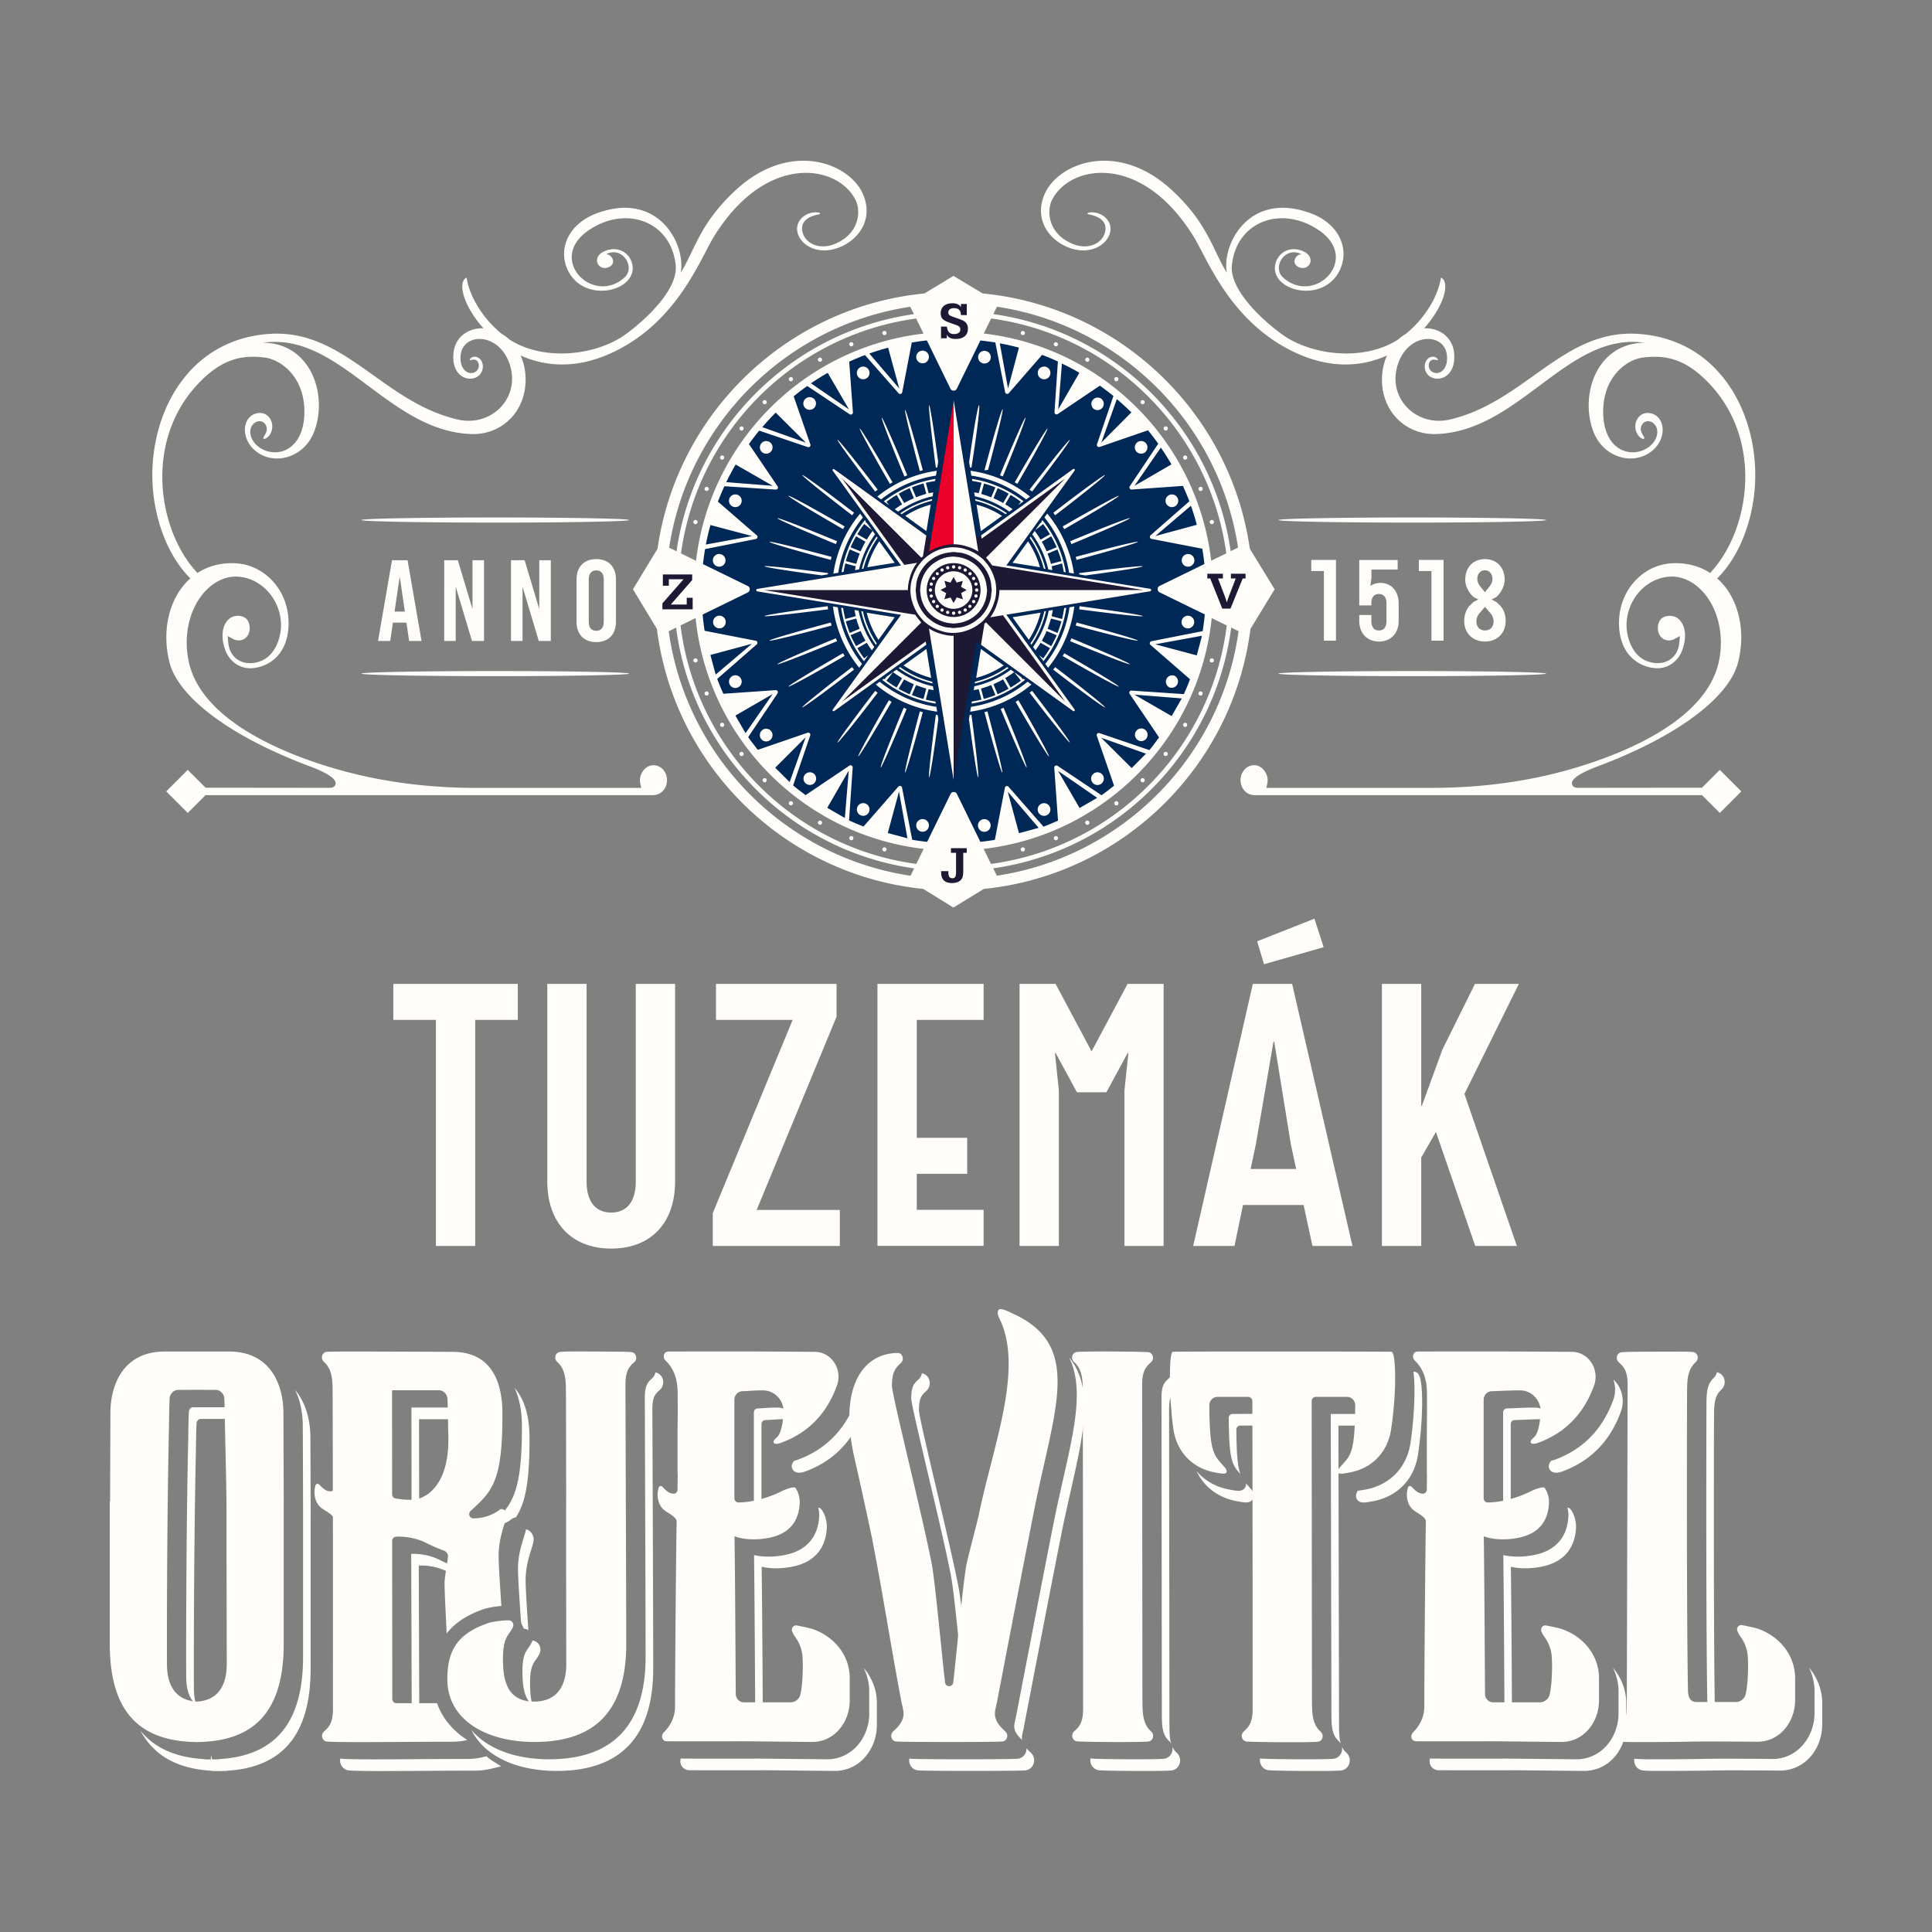
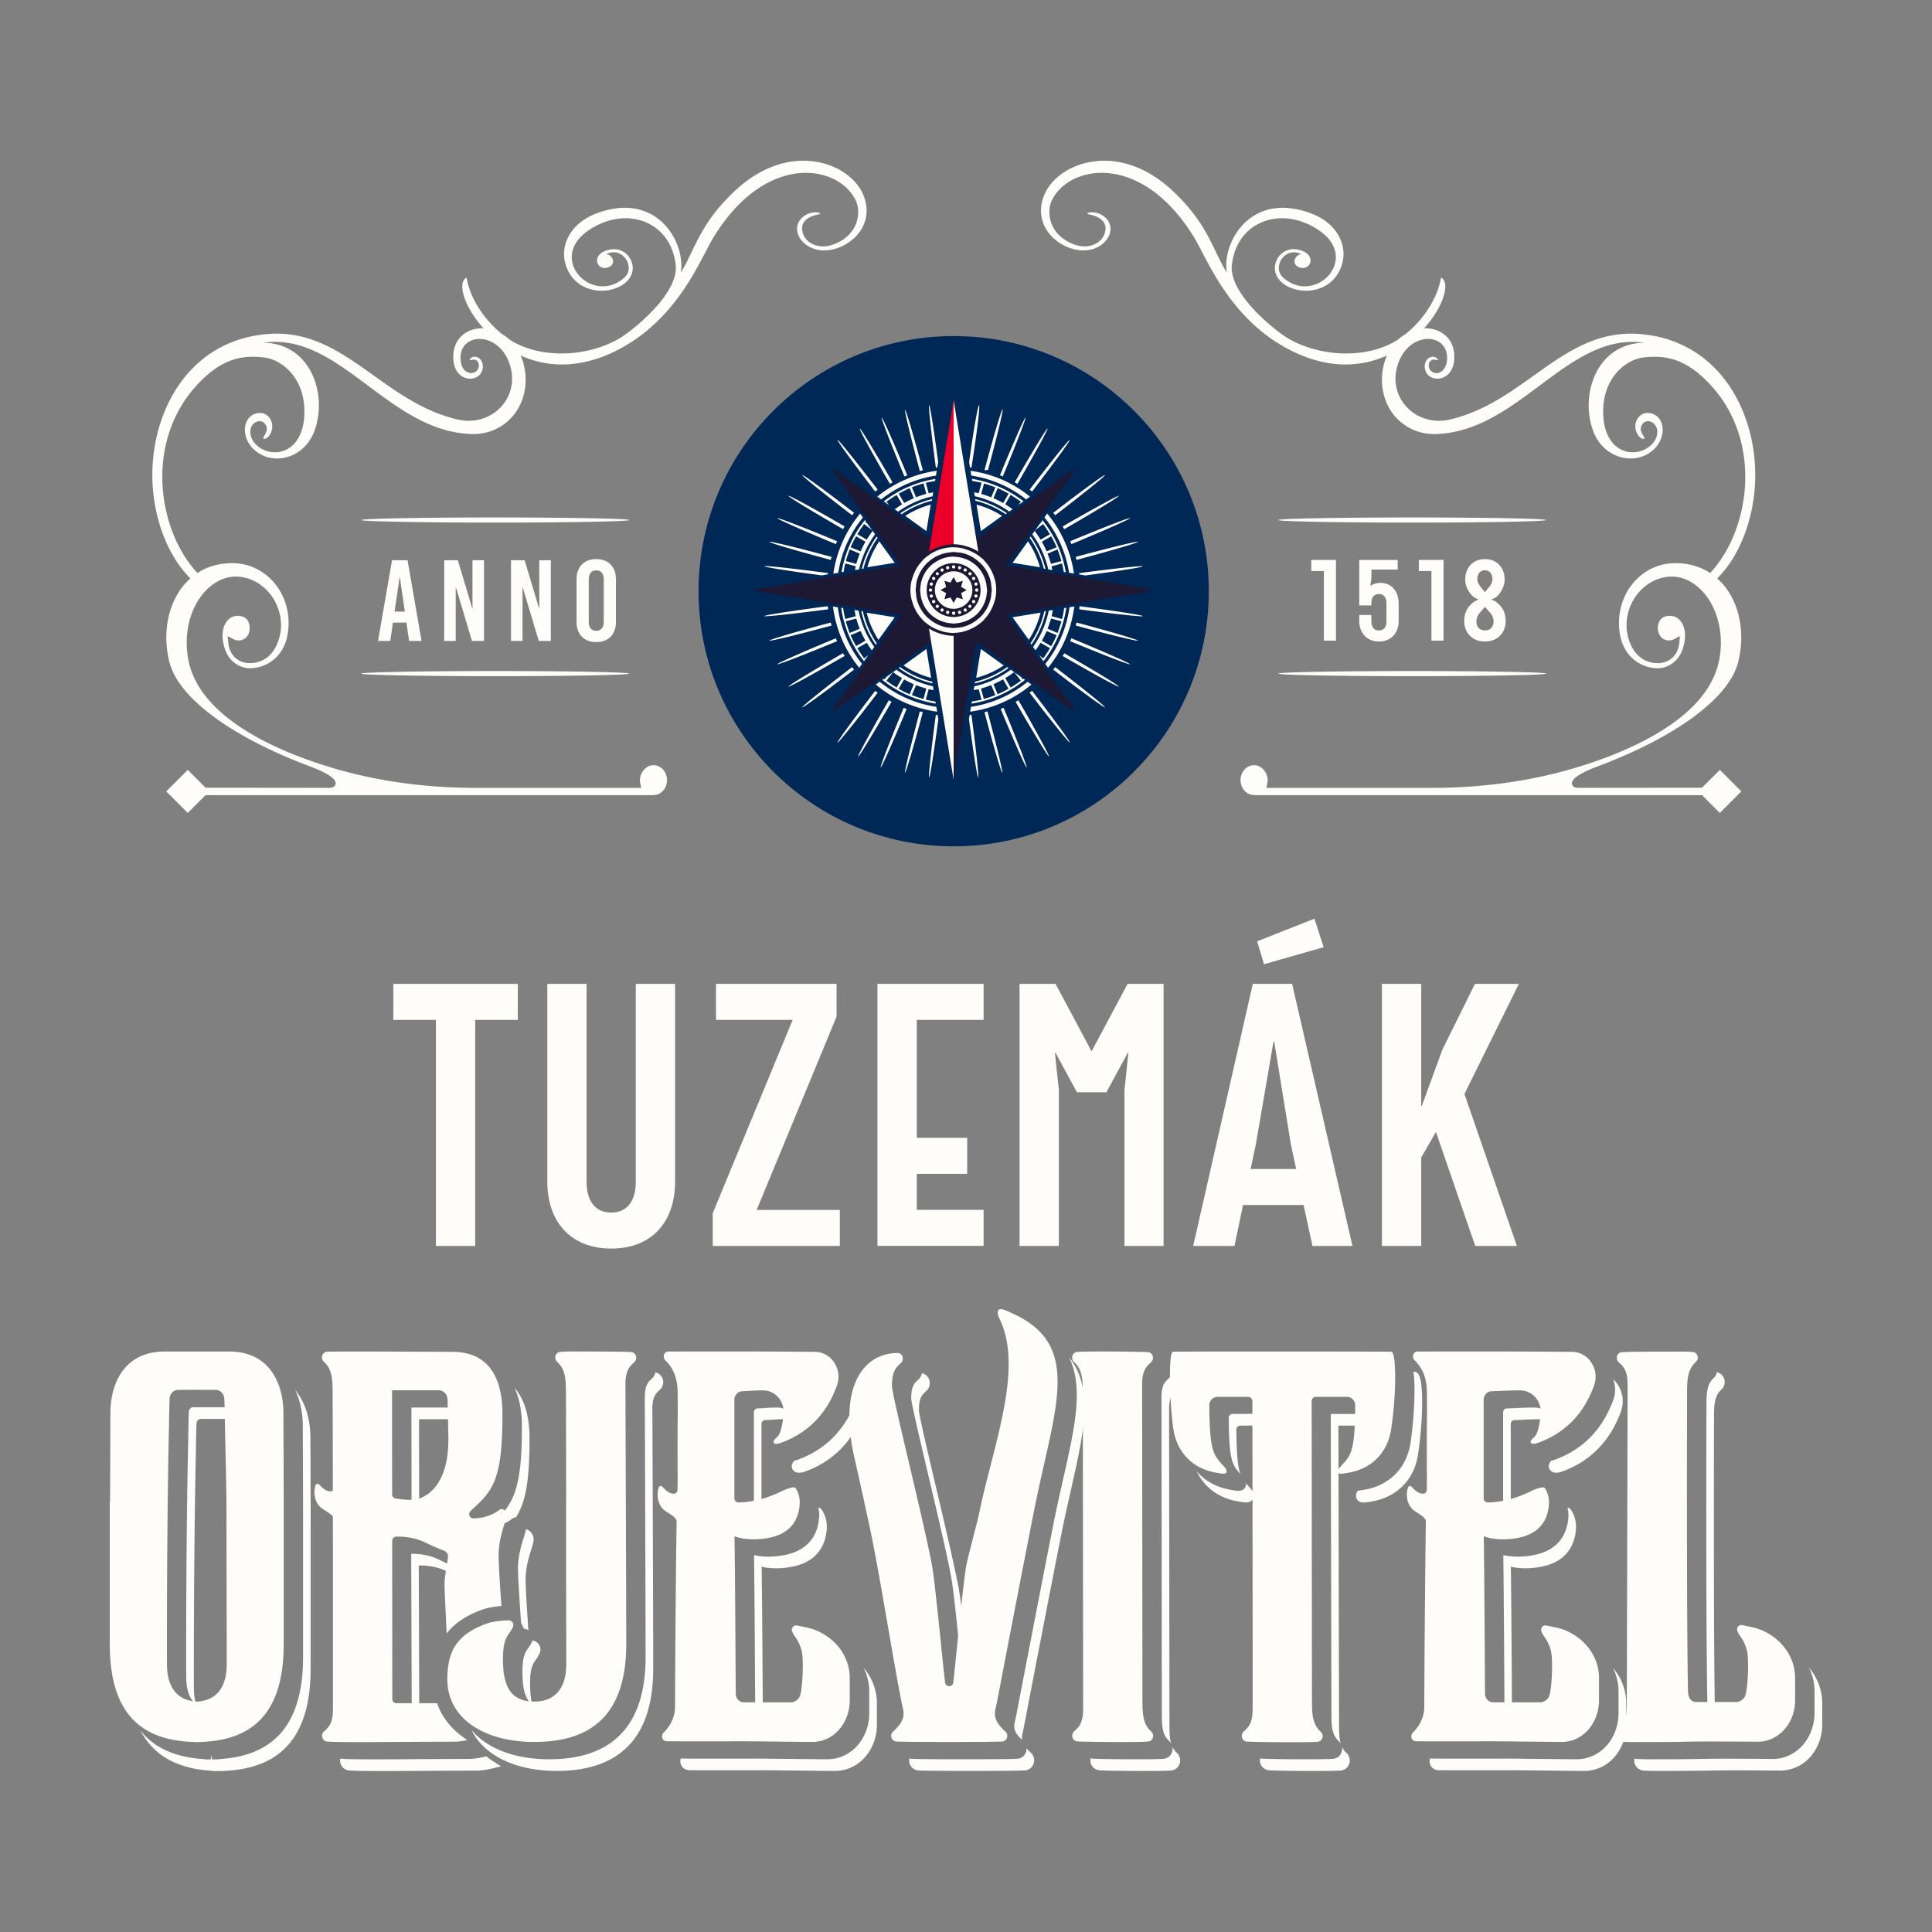
<svg xmlns="http://www.w3.org/2000/svg" width="200" height="200" viewBox="0 0 200 200" fill="none">
  <rect x="0" y="0" width="200" height="200" fill="#808080" stroke="none" />
  <path d="M54.027 147.589c-.005-1.57-.27-2.887-.77-3.927 1.011 1.152 1.552 2.881 1.558 5.139.018 4.709-.458 6.814-1.41 8.278a.81.81 0 00-.43.17c-.77.606-1.788.818-2.364.788 2.293-2.099 3.44-3.151 3.416-10.448zm-6.655 14.699a20.01 20.01 0 01-1.958-.852c-.988-.488-2.146-.612-2.846-.576l.053 16.333.782-.006-.053-15.122c.706-.035 1.864.082 2.846.576.388.194.77.365 1.152.529.047-.317.094-.647.1-.788-.018-.047-.047-.082-.076-.094zm1.005 19.797c-1.776 0-3.616.012-5.345.023-1.528.012-2.969.018-4.197.018-1.576 0-2.811-.012-3.458-.059-.053-.006-.094-.023-.147-.029a1.06 1.06 0 00.03.541c.135.4.482.67.9.699.64.047 1.863.059 3.427.059 1.229 0 2.67-.012 4.204-.017 1.735-.012 3.58-.024 5.362-.024a7.25 7.25 0 001.652-.188l1.07-.259-.929-.588c-.217-.135-.4-.294-.6-.447l-.328.077a6.76 6.76 0 01-1.64.194zm5.862-13.476a.898.898 0 01.459.141v-.012c-.124-1.781-.288-4.251-.288-5.162 0-1.305.358-2.446.593-3.199.147-.47.241-.776.241-1.029 0-.399-.252-.805-.605-.976a1.223 1.223 0 00-.194-.064c-.03.223-.112.494-.23.864-.235.759-.593 1.899-.593 3.204 0 .906.164 3.375.288 5.157l.03.453.299.623zm-6.809-21.696a13.676 13.676 0 00-.029-.758c-.018-.253-.212-.447-.44-.447h-4.37l.012 10.295c.241.035.565.071.788.088l-.012-9.172h4.051v-.006zm-15.286 4.48l-.012-2.622c-.006-1.758-.476-3.575-1.588-4.892.553 1.117.794 2.417.8 3.687l.012 2.746c.011 3.198.017 4.874.017 6.438v14.787c0 6.803-2.869 10.26-8.778 10.571v.018l-.464.006h-.16l-.14-.465.006.465h-.618v-.024c-3.004-.158-5.22-1.14-6.679-2.957 1.376 2.599 3.851 3.975 7.467 4.163v.023H22.913l.464-.006v-.017c5.903-.312 8.778-3.775 8.778-10.572v-14.787c.006-1.587 0-3.287-.011-6.562zm-11.83 25.059c-.147-.441-.23-.952-.241-1.552-.012-.817-.03-13.782.206-24.647l.005-.471c.012-.752.036-2.063.065-2.451.018-.253.212-.447.441-.447h3.534a14.21 14.21 0 00-.03-.759c-.017-.253-.211-.447-.44-.447H19.995c-.229 0-.423.2-.44.447-.03.388-.054 1.764-.065 2.505l-.006.417c-.241 10.866-.218 23.883-.206 24.648.018 1.299.364 2.222 1.035 2.757zm47.53-34.384a1.073 1.073 0 01-.335.618c-.453.405-.729.735-.758 1.852l.017 5.38c.024 7.284.065 18.273.065 21.607 0 7.032-3.357 10.595-9.983 10.595-3.616 0-6.462-1.141-8.056-3.045 1.288 2.622 4.522 4.25 8.843 4.25 6.627 0 9.984-3.563 9.984-10.595 0-3.233-.035-13.681-.065-20.954l-.023-6.033c.023-1.117.3-1.446.758-1.852.33-.294.447-.747.306-1.158a1.006 1.006 0 00-.753-.665zm-13.158 28.534c-.341.482-.694.988-.582 3.204.064 1.347.394 2.217 1.029 2.711-.136-.418-.212-.917-.241-1.505-.112-2.223.24-2.723.582-3.205.135-.188.288-.405.405-.699a.938.938 0 00-.764-1.282l-.018.076a3.43 3.43 0 01-.411.7zm86.571-24.118a.371.371 0 00-.259-.112h-3.239l.07 31.05c.006 1.1.012 2.146.741 2.799.094.088.17.188.229.3-.17-.553-.176-1.211-.182-1.887l-.065-31.056h2.822c.006-.247.006-.506.012-.782a.441.441 0 00-.129-.312zm-12.506 7.673c-.312.253-.776.17-1.188.094l-.147-.024c-1.481-.241-2.693-.929-3.545-1.94.788 1.682 2.316 2.822 4.339 3.146l.147.023c.412.077.876.153 1.188-.094a.64.64 0 00.235-.488 1.143 1.143 0 00-.288-.741l-.212-.241a11.823 11.823 0 01-.311-.353c.005.042.023.089.023.124a.66.66 0 01-.241.494zm-1.17-7.785a.371.371 0 00-.259.112.416.416 0 00-.123.317c.035 4.351.335 4.822 1.205 5.792-.276-.765-.394-1.976-.417-4.586 0-.124.041-.235.123-.318a.374.374 0 01.259-.111l2.358-.012v-1.211l-3.146.017zm19.238-4.145a.581.581 0 00-.417-.229h-.083c.23 1.623.077 4.768-.3 7.349-.388 2.634-2.205 4.457-4.856 4.886l-.153.024c-.147.023-.3.047-.453.059-.106.182-.188.382-.182.564.006.194.088.37.235.488.312.253.776.171 1.182.094l.147-.023c2.652-.424 4.468-2.252 4.856-4.886.506-3.322.618-7.585.024-8.326zm-7.937 39.152c-.136.4-.483.665-.9.694-.47.035-1.582.047-2.805.047-1.875 0-4.027-.029-4.58-.07-.053-.006-.094-.024-.147-.03-.035.177-.029.365.035.547.136.4.483.664.9.694.553.035 2.711.07 4.586.07 1.223 0 2.328-.011 2.799-.047a1.01 1.01 0 00.899-.694c.141-.411.024-.87-.305-1.158a1.813 1.813 0 01-.459-.641c.047.188.041.394-.023.588zm48.377-8.76a5.58 5.58 0 01.582 2.434v2.258c0 1.364-.523 2.663-1.429 3.563-.794.788-1.846 1.234-2.94 1.211-5.238-.041-6.132-.024-7.367 0-.941.017-2.069.035-5.497.035-.377 0-.865-.018-1.264-.041-.053-.006-.1-.024-.147-.029a.987.987 0 00.035.54c.135.4.482.665.9.694.399.03.887.041 1.264.041 3.433 0 4.556-.023 5.503-.035 1.241-.023 2.134-.041 7.367 0a4.152 4.152 0 002.94-1.211c.911-.9 1.429-2.199 1.429-3.563v-2.258c-.006-1.346-.518-2.616-1.376-3.639zm-10.607-27.158l-.006 1.376c-.012 5.303-.041 21.443.094 29.321.012.817.171.882.423.888h.359c-.135-7.926-.1-23.665-.094-28.886l.006-1.494c.006-1.099.012-2.14.741-2.793.329-.294.447-.746.306-1.158a1.001 1.001 0 00-.759-.664 1.074 1.074 0 01-.335.617c-.723.647-.729 1.688-.735 2.793zm-9.102 29.627v2.258c0 1.364-.517 2.663-1.428 3.563a4.114 4.114 0 01-2.911 1.211h-.029l-3.669-.035-3.334-.035h-.07c-4.016.011-5.95.005-7.35 0h-.582c-.053 0-.1-.012-.147-.018-.053.212-.053.441.03.647.147.358.482.576.905.576h.582c1.399.006 3.334.012 7.35 0h.07l3.252.035c1.258.012 2.516.03 3.751.035h.035a4.11 4.11 0 002.91-1.211c.906-.899 1.429-2.199 1.429-3.563v-2.258c0-1.352-.511-2.622-1.37-3.645.365.759.576 1.582.576 2.44zm-.541-30.18c-1.117 3.075-3.163 5.163-6.108 6.221a1.692 1.692 0 01-.3.076c-.141.153-.271.341-.271.576 0 .171.071.341.194.465.171.17.518.323 1.164.094 2.94-1.064 4.992-3.146 6.109-6.221a3.121 3.121 0 00-.382-2.863 3.45 3.45 0 00-.411-.464c.247.676.258 1.422.005 2.116zm-8.066.806c-.759-.012-1.517.029-2.223.059l-.747.029c-.211.006-.37.194-.37.423v10.184c.253-.006.517-.041.788-.077v-8.901c0-.23.165-.418.37-.424l.765-.029c.699-.03 1.458-.071 2.199-.059.294 0 .582.094.829.253a1.832 1.832 0 00-.412-.9 1.622 1.622 0 00-1.199-.558zm.041 15.222c-.582.129-1.964.37-3.363.047.053 3.61.1 12.424.117 15.446v.241c0 .229.171.411.377.411h.405c-.041-7.39-.082-12.5-.117-14.893 1.399.324 2.781.083 3.363-.047 2.081-.47 3.251-1.828 3.381-3.921.041-.682-.171-1.447-.535-1.947a.534.534 0 00-.347-.205c.076.311.111.635.094.946-.124 2.093-1.294 3.452-3.375 3.922zm-37.635 19.849c.047.194.041.4-.024.594a1.01 1.01 0 01-.899.694c-.477.035-1.582.047-2.811.047-1.876 0-4.027-.029-4.58-.07-.053-.006-.094-.024-.141-.03-.036.177-.03.365.029.541.135.4.482.67.9.7.552.035 2.71.07 4.586.07 1.223 0 2.328-.011 2.798-.047a1.01 1.01 0 00.9-.694c.141-.411.024-.87-.306-1.158a1.86 1.86 0 01-.452-.647zm-1.112-36.13l.036 32.767c.006 1.1.011 2.141.74 2.793.095.088.171.188.23.3-.171-.553-.177-1.211-.183-1.887l-.035-32.767c.006-1.229.294-1.547.759-1.97.329-.294.447-.747.305-1.158a1.011 1.011 0 00-.758-.665 1.073 1.073 0 01-.335.618c-.465.423-.753.741-.759 1.969zm-39.67 1.059c-.628-.012-.952.017-1.322.041-.235.018-.482.035-.835.047-.212.006-.37.194-.37.423v10.184c.252-.006.517-.041.787-.077v-8.901c0-.23.165-.418.37-.424.354-.012.6-.029.836-.047.364-.023.688-.053 1.317-.041.294 0 .582.094.829.253a1.834 1.834 0 00-.412-.9 1.631 1.631 0 00-1.2-.558zm.853 15.222c-.582.129-1.963.37-3.363.047.053 3.587.1 12.359.118 15.363v.324c0 .229.17.411.376.411h.412c-.018-3.422-.065-11.477-.118-14.893 1.4.324 2.781.083 3.363-.047 2.082-.47 3.252-1.828 3.381-3.921.041-.682-.17-1.447-.535-1.947a.532.532 0 00-.347-.205c.077.311.112.635.094.946-.13 2.093-1.3 3.452-3.38 3.922zm8.567 16.41c0 1.364-.517 2.663-1.429 3.563a4.113 4.113 0 01-2.91 1.211h-.03l-3.668-.035-3.334-.035h-.07c-4.022.011-5.95.005-7.35 0h-.582c-.053 0-.1-.012-.147-.018-.053.212-.053.441.03.647.146.358.481.576.904.576h.583c1.399.006 3.327.012 7.35 0h.07l3.245.035c1.258.012 2.517.03 3.751.035h.036a4.113 4.113 0 002.91-1.211c.905-.899 1.429-2.199 1.429-3.563v-2.258c0-1.352-.512-2.622-1.37-3.645.364.753.576 1.576.576 2.434v2.264h.006zm-.94-34.09a3.49 3.49 0 00-.412-.464 3.15 3.15 0 01.005 2.116c-1.117 3.075-3.163 5.163-6.108 6.221a1.683 1.683 0 01-.3.076c-.141.153-.27.341-.27.576 0 .171.07.341.193.465.17.17.512.323 1.164.094 2.629-.947 4.54-2.716 5.71-5.274.076-1.011.264-1.858.523-2.546a3.111 3.111 0 00-.506-1.264zm21.618-2.757c1.541 3.092.594 7.302-.582 12.494-.335 1.493-.688 3.034-1.017 4.697-1.082 5.439-2.822 14.476-3.869 19.915-.029.141-.058.276-.088.405-.176.741-.27 1.2.694 2.099-.041-.282.018-.558.094-.893.029-.13.065-.265.088-.406 1.047-5.439 2.787-14.476 3.869-19.914.329-1.664.682-3.21 1.017-4.698 1.335-5.903 2.37-10.542-.206-13.699zm-4.456 40.874c-.136.4-.482.665-.9.694-.488.035-2.998.053-5.51.053-2.51 0-5.02-.018-5.514-.053-.053-.006-.094-.023-.147-.029-.035.176-.03.364.035.541.135.4.482.664.9.694.488.035 3.004.052 5.515.052 2.51 0 5.021-.017 5.509-.052.417-.03.764-.294.9-.694.141-.412.023-.87-.306-1.159a4.052 4.052 0 01-.435-.441.992.992 0 01-.047.394zm-11.877-36.588c0 .447.923 4.351 1.734 7.79.906 3.851 1.94 8.22 2.393 10.642.241 1.258.63 5.115.947 8.22.182 1.776.341 3.316.43 3.998.011-.606.134-1.905.293-3.445-.306-2.97-.658-6.392-.882-7.562-.458-2.422-1.487-6.79-2.393-10.642-.811-3.439-1.728-7.343-1.728-7.79 0-1.258.288-1.576.758-1.999.335-.3.453-.788.288-1.217a.956.956 0 00-.74-.618 1.089 1.089 0 01-.336.624c-.476.417-.764.741-.764 1.999z" fill="#FFFDF9" />
  <path d="M40.716 101.852h12.888v3.728h-4.41v23.4h-4.068v-23.4h-4.41v-3.728zm22.554 23.671c1.629 0 2.546-1.152 2.546-3.222v-20.449h4.069v20.449c0 4.275-2.476 6.95-6.615 6.95-4.069 0-6.614-2.646-6.614-6.95v-20.449h4.068v20.449c0 2.07.918 3.222 2.546 3.222zm10.848-23.671H86.6v3.393l-8.272 20.008h8.613v3.727H73.783v-3.392l8.272-20.008h-7.937v-3.728zm16.716 0h10.989v3.728h-6.92v12.206h5.22v3.727h-5.22v3.728h6.92v3.728h-10.99v-27.117zm29.639 27.128h-4.069v-16.11l.406-3.868h-.071l-2.205 4.068h-3.051l-2.205-4.068h-.071l.406 3.868v16.11h-4.069v-27.128h3.728l3.728 6.985 3.727-6.985h3.728v27.128h.018zm19.532 0h-4.14l-.917-4.239h-6.273l-.882 4.239h-4.275l6.174-27.128h4.069l6.244 27.128zm-6.374-10.512l-1.728-10.648h-.071l-1.828 10.648-.541 2.546h4.715l-.547-2.546zm2.44-23.366l.953 2.952-6.174 1.764-.711-2.376 5.932-2.34zm16.616 6.75h4.545l-5.633 11.395 5.427 15.733h-4.31l-4.068-11.8-1.523 2.646v9.154h-4.069v-27.128h4.069v12.618h.065l2.134-5.833 3.363-6.785zM45.243 176.317h-4.209a.433.433 0 01-.424-.441l-.011-16.357c0-.235.17-.429.394-.441.858-.053 2.07.118 3.08.623.612.306 1.247.582 1.917.835.182.071.312.235.382.429.047.347-.352 2.17-.352 2.923 0 .852.117 2.981.217 5.209.87-1.123 2.158-1.958 3.928-2.552.34-.112 1.064-.241 1.74-.3-.159-2.269-.288-4.362-.288-5.191 0-2.076.835-3.693.835-4.234 0-.399-.43-.764-.735-.529-.8.629-1.905.906-2.74.888-.382-.012-.547-.512-.259-.77 2.223-2.035 3.322-3.005 3.293-10.137-.012-3.004-.994-6.332-5.18-6.332-1.452 0-12.106-.065-12.976-.006-.518.035-.712.694-.318 1.047 1 .893.876 2.287.9 3.604.012 5.068.017 7.896.017 9.707a.364.364 0 01-.229.094c-.506-.006-.835-.347-1.194-.717-.117-.124-.317-.071-.37.094-.253.841-.059 1.87.67 2.387.394.276.918.541 1.13.853.005 2.287.005 3.563.005 19.89 0 1.405-.358 1.846-.917 2.346-.394.353-.2 1.011.317 1.047 1.7.117 7.62.017 12.965.017.564 0 1.076-.064 1.546-.176-1.5-.953-2.58-2.252-3.134-3.81zm-4.656-32.397h4.833c.47 0 .87.389.9.882.035.5.064 2.517.07 2.946.03 1.352.312 5.021-2.029 6.873-.682.447-1.134.706-2.38.624a10.873 10.873 0 01-1.041-.124.442.442 0 01-.347-.435l-.006-10.766zm-11.219 11.501v14.787c0 7.82-3.874 10.007-8.778 10.125v.006h-.447v-.006c-4.897-.124-8.778-2.311-8.778-10.125v-14.787h.035c0-1.958.012-4.098.03-9.178.012-3.005 1.417-6.332 5.609-6.332h6.691c4.192 0 5.597 3.327 5.61 6.332.017 5.08.029 7.22.029 9.178zm-5.92 1.576c0-.771-.006-1.364-.006-1.67-.018-1.676-.07-3.734-.153-7.62-.012-.429-.035-2.446-.07-2.946-.036-.494-.43-.882-.9-.882-.764-.006-3.087-.006-3.857 0-.476 0-.87.388-.9.882-.035.5-.064 2.517-.07 2.946-.247 11.236-.212 24.212-.206 24.665.03 2.399 1.146 3.68 3.093 3.775 1.946-.095 3.063-1.376 3.092-3.775.006-1.335-.03-12.806-.023-15.375zm88.076 23.271c-.517-.035-.711-.694-.318-1.046.553-.494.918-.941.918-2.346 0-3.387-.03-30.645-.03-32.273-.023-1.317.1-2.711-.899-3.605-.394-.352-.2-1.011.317-1.046 1.153-.083 6.397-.041 7.32.023.518.036.712.694.318 1.047-.553.494-.912.935-.917 2.311l.029 32.302c.024 1.317-.1 2.71.9 3.604.394.353.199 1.011-.318 1.047-1.158.088-6.397.047-7.32-.018zm57.532.071c7.873 0 3.586-.106 12.87-.036 2.264.018 3.904-1.993 3.904-4.309v-2.258c0-2.458-1.705-4.41-3.904-5.145-.282-.094-1.017-.247-1.593-.358-.329-.065-.6.27-.482.599.076.212.211.43.364.647.371.529.618 1.147.694 1.793.112.982.041 3.34-.235 4.234-.118.382-.553.688-.941.688H175.6c-.782-.036-.859-.718-.865-1.347-.147-8.408-.1-26.293-.094-30.239.024-1.317-.1-2.71.9-3.604.394-.353.2-1.011-.318-1.046-.388-.03-.864-.041-1.234-.041-3.193 0-4.857.023-4.857.023-.37 0-.846.018-1.235.041-.517.035-.711.694-.317 1.047.535.476.888.917.911 2.21v-.011l-.082 32.426c-.024 1.317.1 2.71-.9 3.604-.394.353-.199 1.011.318 1.046.388.018.864.036 1.229.036zm-25.018-40.405c-.364-.029-22.054-.041-22.613 0-.482.035-.364 5.251.047 8.026.318 2.158 1.794 4.063 4.475 4.498.394.064 1.023.223 1.034-.112.006-.129-.07-.306-.17-.418-1.176-1.322-1.582-1.446-1.623-6.432-.006-.494.376-.893.847-.893h3.181c.235 0 .429.205.429.452.035 20.185.029 28.346.029 31.838 0 1.405-.358 1.846-.917 2.346-.394.353-.2 1.011.318 1.047.929.064 6.167.106 7.32.023.517-.035.711-.694.317-1.046-.999-.894-.876-2.287-.899-3.604l-.03-30.61c0-.247.188-.446.423-.446h3.24c.471 0 .853.399.847.893-.041 5.115-.476 5.145-1.623 6.438-.1.112-.176.288-.17.418.011.335.64.176 1.034.112 2.681-.43 4.157-2.341 4.475-4.498.594-3.934.511-7.997.029-8.032zm-59.96 28.693c-.282-.095-1.017-.247-1.593-.359-.335-.065-.606.282-.482.611.076.212.211.424.358.629.37.53.618 1.147.694 1.794.112.982.041 3.339-.235 4.233-.118.382-.553.688-.94.688h-4.875c-.465 0-.835-.388-.84-.876-.019-2.775-.071-13.141-.13-16.31 1.287.464 2.78.335 3.733.123 1.864-.423 2.899-1.575 3.017-3.498.035-.553-.136-1.217-.447-1.64-.124-.165-.935.105-1.364.323-1.288.647-2.964 1.176-4.534 1.188-.229 0-.417-.2-.417-.441v-10.184c0-.476.359-.87.817-.888.9-.029 1.135-.094 2.176-.088a2.092 2.092 0 011.552.723c.4.459.6 1.071.547 1.688-.077.923-.23 1.84-.547 2.287-.159.223-.664.529-.435.759.141.141.476.058.682-.018 2.822-1.017 4.762-3.005 5.815-5.915l.012-.029c.605-1.688-.588-3.487-2.311-3.487-2.14 0-4.028-.059-15.105-.029-.576 0-.629.635-.347.911 1.012.988 1.27 2.146 1.276 3.504 0 .706.006 1.429.006 2.164-.03 1.411-.017 4.016-.017 6.085l.011.024-.017 1.611c-.006.229-.177.423-.394.417-.506-.012-.83-.353-1.182-.729a.22.22 0 00-.37.088c-.265.835-.083 1.87.64 2.393.5.359 1.212.694 1.212 1.129-.071 3.893-.16 15.663-.165 19.209 0 1.023-.494 1.969-1.17 2.628-.288.276-.235.911.347.911 1.464.006 3.322.012 7.925 0H77c2.364.018 4.745.053 7.061.071 2.252.018 3.904-1.97 3.904-4.31v-2.258c.018-2.451-1.687-4.403-3.886-5.132zm77.564 0c-.283-.095-1.018-.247-1.594-.359-.335-.065-.605.282-.482.611.077.212.212.424.359.629.37.53.617 1.147.694 1.794.111.982.041 3.339-.236 4.233-.117.382-.552.688-.94.688h-4.875c-.464 0-.834-.388-.84-.876-.018-2.775-.071-13.141-.13-16.31 1.288.464 2.781.335 3.734.123 1.864-.423 2.898-1.575 3.016-3.498.035-.553-.135-1.217-.447-1.64-.123-.165-.935.105-1.364.323-1.287.647-2.963 1.176-4.533 1.188-.229 0-.417-.2-.417-.441v-10.184c0-.476.358-.87.817-.888.899-.029 1.952-.094 2.987-.088a2.093 2.093 0 011.552.723c.4.459.6 1.071.547 1.688-.077.923-.23 1.84-.547 2.287-.159.223-.665.529-.435.759.141.141.476.058.682-.018 2.822-1.017 4.762-3.005 5.815-5.915l.011-.029c.606-1.688-.587-3.487-2.31-3.487-2.14 0-4.839-.059-15.916-.029-.576 0-.629.635-.347.911 1.011.988 1.27 2.146 1.276 3.504 0 .706.006 1.429.006 2.164-.03 1.411-.018 4.016-.018 6.085l.012.024-.018 1.611c-.006.229-.176.423-.394.417-.505-.012-.829-.353-1.182-.729a.22.22 0 00-.37.088c-.265.835-.082 1.87.641 2.393.5.359 1.211.694 1.211 1.129-.071 3.893-.159 15.663-.165 19.209 0 1.023-.494 1.969-1.17 2.628-.288.276-.235.911.347.911 1.464.006 3.322.012 7.926 0h.018c2.363.018 4.744.053 7.061.071 2.252.018 3.904-1.97 3.904-4.31v-2.258c.018-2.451-1.693-4.403-3.886-5.132zm-96.308-28.658a17.919 17.919 0 00-1.235-.041s-1.658-.023-4.856-.023c-.37 0-.847.017-1.235.041-.517.035-.711.694-.318 1.046 1 .894.877 2.288.9 3.605l.018 9.378.006.017c-.024 3.187.006 18.133.006 18.374-.03 2.487-1.23 3.781-3.317 3.781s-3.092-1.188-3.216-3.646c-.159-3.204.641-3.151 1.023-4.104a.484.484 0 00-.429-.658c-.682-.012-1.787.158-2.07.258-3.398 1.135-4.303 3.023-4.303 5.851 0 4.098 3.892 6.479 9.001 6.479 5.11 0 9.52-2.076 9.52-10.131 0-4.368-.071-21.901-.083-26.987v.012c.023-1.294.376-1.735.911-2.211.394-.341.194-1.005-.323-1.041zm41.733 16.31c2.088-10.518 5.086-17.015-2.269-20.319-.529-.242-1.358-.706-1.488-.236-.053.183-.006.459.094.653 2.687 5.221-.67 13.423-2.099 20.543-.176.771-1.117 4.316-1.258 5.057-.382 2.016-1.129 10.342-1.37 12.194a.422.422 0 01-.84 0c-.248-1.876-1.006-10.242-1.37-12.194-.918-4.857-4.134-17.533-4.134-18.521 0-1.405.359-1.846.917-2.346.394-.353.2-1.047-.317-1.047-3.452 0-6.192 3.322-4.486 10.837a499.385 499.385 0 011.787 8.155c1.082 5.438 2.04 11.694 3.087 17.133.194 1.005.635 1.711-.853 3.045-.394.353-.2 1.012.318 1.047.97.065 9.983.07 10.959 0 .518-.035.712-.694.318-1.047-1.488-1.334-1.047-2.034-.853-3.045 1.035-5.433 2.781-14.47 3.857-19.909z" fill="#FFFDF9" />
  <path d="M98.724 87.612c14.587 0 26.411-11.825 26.411-26.411 0-14.587-11.824-26.412-26.41-26.412-14.587 0-26.412 11.825-26.412 26.411 0 14.587 11.825 26.412 26.411 26.412z" fill="#002856" />
  <path d="M51.27 54.098c7.653 0 13.858-.118 13.858-.265 0-.146-6.205-.264-13.858-.264-7.654 0-13.858.118-13.858.264 0 .147 6.204.265 13.858.265zM51.27 69.996c7.653 0 13.858-.118 13.858-.264 0-.146-6.205-.265-13.858-.265-7.654 0-13.858.119-13.858.265 0 .146 6.204.264 13.858.264zM146.196 54.098c7.653 0 13.858-.118 13.858-.265 0-.146-6.205-.264-13.858-.264-7.654 0-13.859.118-13.859.264 0 .147 6.205.265 13.859.265zM146.196 69.996c7.653 0 13.858-.118 13.858-.264 0-.146-6.205-.265-13.858-.265-7.654 0-13.859.119-13.859.265 0 .146 6.205.264 13.859.264zM137.047 59.113h-1.305v-1.152h2.557v8.36h-1.252v-7.208zM143.526 64.287V62.46c0-.618-.282-.97-.782-.97-.494 0-.782.346-.782.94v.241h-1.252v-4.703h3.975v.993h-2.717v.87l-.106.806.012.012c.294-.2.641-.306 1.035-.306 1.129 0 1.881.858 1.881 2.14v1.788c0 1.293-.817 2.14-2.04 2.14s-2.04-.859-2.04-2.14v-.606h1.252v.63c0 .617.283.97.782.97.512 0 .782-.348.782-.977zM148.183 59.113h-1.306v-1.152h2.558v8.36h-1.252v-7.208zM153.721 66.41c-1.276 0-2.146-.87-2.146-2.14 0-.63.23-1.253.618-1.623l.352-.335.471-.241v-.024l-.471-.24-.135-.136c-.441-.441-.729-1.076-.729-1.652 0-1.288.817-2.14 2.04-2.14s2.04.858 2.04 2.14c0 .576-.294 1.21-.729 1.652l-.135.135-.47.241v.024l.47.24.353.336c.388.364.617.994.617 1.623-.006 1.276-.87 2.14-2.146 2.14zm.576-2.922l-.564-.659h-.018l-.564.659a1.286 1.286 0 00-.312.858c0 .553.353.917.888.917s.888-.364.888-.917a1.304 1.304 0 00-.318-.858zm-1.005-2.71l.417.51h.018l.418-.51c.199-.242.352-.524.352-.824 0-.553-.311-.917-.782-.917-.47 0-.782.364-.782.917.006.3.159.582.359.823zM42.35 66.351l-.276-1.9h-1.4l-.276 1.9h-1.264l1.447-8.355h1.61l1.447 8.355H42.35zm-1.505-3.04h1.064l-.511-3.522h-.035l-.518 3.522zM48.859 66.351l-1.658-5.539h-.024v5.539h-1.193v-8.355h1.411l1.493 4.98h.024v-4.98h1.194v8.355h-1.247zM55.774 66.351l-1.659-5.539h-.023v5.539h-1.194v-8.355h1.411l1.494 4.98h.024v-4.98h1.193v8.355h-1.246zM63.764 59.99v4.368c0 1.311-.776 2.11-2.04 2.11s-2.04-.799-2.04-2.11v-4.369c0-1.31.776-2.11 2.04-2.11s2.04.8 2.04 2.11zM60.948 60v4.345c0 .623.276.953.776.953s.776-.336.776-.953v-4.345c0-.623-.276-.952-.776-.952s-.776.335-.776.952z" fill="#FFFDF9" />
-   <path fill-rule="evenodd" clip-rule="evenodd" d="M72.201 54.098a.214.214 0 01-.264.153.214.214 0 01-.153-.265.214.214 0 01.264-.153c.118.03.183.147.153.265zm43.233 28.886a.22.22 0 00-.041.306.22.22 0 00.305.041.222.222 0 00.042-.305.213.213 0 00-.306-.042zm-9.607 4.74a.213.213 0 00-.153.264.213.213 0 00.264.153.213.213 0 00.153-.265.209.209 0 00-.264-.153zm3.398-1.159a.214.214 0 00-.118.282.215.215 0 00.283.118.214.214 0 00.117-.282.212.212 0 00-.282-.118zm16.169-17.991a.213.213 0 00.264-.153.213.213 0 00-.152-.265.214.214 0 00-.265.153.216.216 0 00.153.265zm-7.261 12.041a.219.219 0 000 .306.22.22 0 00.305 0 .219.219 0 000-.306.22.22 0 00-.305 0zm4.738-5.468a.216.216 0 00-.076-.294.217.217 0 00-.294.076.217.217 0 00.076.294c.1.06.236.024.294-.076zm1.611-3.275a.213.213 0 00-.117-.282.214.214 0 00-.282.117.214.214 0 00.117.283.212.212 0 00.282-.118zm-3.639 6.309a.222.222 0 00-.041-.306.223.223 0 00-.306.041.223.223 0 00.041.306c.1.07.235.053.306-.041zm-14.905-43.915a.213.213 0 00-.264.153.213.213 0 00.153.265.213.213 0 00.264-.153.213.213 0 00-.153-.265zm6.509 50.712a.208.208 0 00-.076.294.214.214 0 00.293.082.208.208 0 00.077-.294.214.214 0 00-.294-.082zm11.924-34.167a.214.214 0 00.117-.282.214.214 0 00-.282-.118.213.213 0 00-.117.283c.041.111.17.164.282.117zm-1.576-3.257a.208.208 0 00.076-.294.208.208 0 00-.294-.076.209.209 0 00-.076.294c.059.1.188.135.294.076zm2.711 6.697a.213.213 0 00.152-.265.213.213 0 00-.264-.153.214.214 0 00-.153.265.218.218 0 00.265.153zm-4.698-9.725a.222.222 0 00.041-.306.222.222 0 00-.306-.04.22.22 0 00-.041.305c.071.1.206.117.306.041zm-5.415-5.41a.222.222 0 00.041.307c.094.07.229.052.306-.042a.223.223 0 00-.042-.305.222.222 0 00-.305.04zm2.74 2.364a.219.219 0 000 .306.22.22 0 00.305 0 .219.219 0 000-.306.22.22 0 00-.305 0zm-5.762-4.35a.217.217 0 00.076.293.217.217 0 00.294-.076.217.217 0 00-.077-.294.206.206 0 00-.293.077zm-3.264-1.576a.214.214 0 00.118.282.213.213 0 00.282-.118.217.217 0 00-.4-.165zM73.071 71.59a.214.214 0 00-.117.282c.047.112.17.165.282.118a.214.214 0 00.118-.283.212.212 0 00-.283-.117zm8.937-32.167a.221.221 0 00.041-.306.221.221 0 00-.305-.041.221.221 0 00-.041.305.223.223 0 00.305.042zm6.32-3.87a.214.214 0 00-.281-.117.214.214 0 00-.118.282c.047.112.17.165.282.118a.214.214 0 00.118-.282zm-3.333 1.87a.208.208 0 00.077-.294.215.215 0 00-.294-.082.215.215 0 00-.083.294c.065.106.194.147.3.082zm-5.685 4.363a.22.22 0 000-.306.22.22 0 00-.306 0 .22.22 0 000 .306.21.21 0 00.306 0zm-2.676 36.09a.221.221 0 00-.04.305c.07.094.205.112.305.041a.221.221 0 00.041-.306.223.223 0 00-.306-.04zM74.571 47.26a.217.217 0 00.076.294.214.214 0 00.294-.082.217.217 0 00-.076-.294.213.213 0 00-.294.082zm16.933 40.88a.214.214 0 00.264-.152.214.214 0 00-.152-.265.214.214 0 00-.265.153c-.03.112.035.23.153.265zm.112-53.456a.214.214 0 00.152-.265.214.214 0 00-.264-.153.214.214 0 00-.153.265c.03.111.147.182.265.153zm-15.023 9.542a.223.223 0 00.041.306c.094.07.23.053.306-.041a.223.223 0 00-.041-.306.223.223 0 00-.306.041zm-1.946 30.621a.208.208 0 00-.076.294.208.208 0 00.294.076.208.208 0 00.076-.293.217.217 0 00-.294-.077zm-2.71-6.69a.214.214 0 00-.153.264c.03.117.147.182.264.153a.214.214 0 00.153-.265.214.214 0 00-.264-.153zm1.017-17.628a.214.214 0 00.117.282.214.214 0 00.283-.117.214.214 0 00-.118-.283.216.216 0 00-.282.118zm15.375 36.318a.214.214 0 00-.118-.282.214.214 0 00-.282.118.214.214 0 00.118.282.212.212 0 00.282-.118zm-9.02-5.926a.22.22 0 000-.306.22.22 0 00-.305 0 .22.22 0 000 .306.22.22 0 00.306 0zm2.74 2.363a.223.223 0 00-.04-.305.223.223 0 00-.306.04.223.223 0 00.04.306c.095.077.23.06.306-.04zm3.023 1.988a.217.217 0 00-.077-.294.217.217 0 00-.294.076.213.213 0 00.083.294c.094.065.229.03.288-.076zm4.539-2.082a.66.66 0 00-.859.353.655.655 0 00.353.858.655.655 0 00.858-.352.655.655 0 00-.352-.859zm-6.297-2.987a.65.65 0 00.123.918.65.65 0 00.917-.124.663.663 0 00-.123-.923.667.667 0 00-.917.13zm6.297-40.992a.655.655 0 00.352-.858.655.655 0 00-.858-.353.655.655 0 00-.353.858.655.655 0 00.859.353zM75.87 69.955a.655.655 0 00-.353.859.655.655 0 00.859.353.655.655 0 00.352-.859.658.658 0 00-.858-.353zm3.046 5.615a.663.663 0 00-.124.923.656.656 0 001.047-.794.653.653 0 00-.923-.129zm-.118-29.656a.65.65 0 00.123.917.655.655 0 10-.123-.917zm-4.41 17.827a.655.655 0 10.171 1.3.655.655 0 00-.17-1.3zM95.614 84.8a.656.656 0 10-.17 1.3.656.656 0 00.17-1.3zm-21.055-27.44a.656.656 0 10-.17 1.3.656.656 0 00.17-1.3zm1.817-6.126a.655.655 0 00-.859.352.655.655 0 00.353.859.655.655 0 00.858-.353.655.655 0 00-.352-.858zm7.978-9.837a.655.655 0 10-1.04.794.655.655 0 001.04-.794zm28.734 39.605a.656.656 0 101.047-.794.656.656 0 00-1.047.794zm-4.757 3.404a.655.655 0 00.353-.858.654.654 0 00-.858-.353.654.654 0 00-.353.859c.141.329.523.487.858.352zm5.798-42.21a.663.663 0 00-.124-.922.655.655 0 00-.794 1.04c.288.224.7.17.918-.117zm-6.298-2.986a.655.655 0 00.859-.353.655.655 0 10-1.211-.505.655.655 0 00.352.858zm-6.567-2.346a.656.656 0 101.3.17.656.656 0 00-1.3-.17zm.564 47.936a.656.656 0 10.172 1.3.656.656 0 00-.172-1.3zm19.238-13.635a.66.66 0 00.506-1.217.66.66 0 00-.506 1.217zM95.443 36.301a.656.656 0 10.171 1.3.656.656 0 00-.17-1.3zm27.44 28.745a.655.655 0 10.17-1.3.655.655 0 00-.17 1.3zm-4.239 11.441a.655.655 0 10-1.04-.794.655.655 0 001.04.794zm4.41-17.826a.656.656 0 10-.172-1.3.656.656 0 00.172 1.3zm-1.488-6.215a.655.655 0 00.353-.859.654.654 0 00-.858-.352.654.654 0 00-.353.858.654.654 0 00.858.353zm-3.04-5.615a.656.656 0 00.124-.917.655.655 0 10-.124.917zm-16.68 45.19l-3.151 1.929-3.117-1.929C81.238 90.575 69.791 79.34 68.003 65.1L65.522 61l2.546-4.192c1.999-14.035 13.405-25.047 27.628-26.43l3.005-1.816 3.033 1.817c14.235 1.376 25.647 12.382 27.646 26.423L131.95 61l-2.505 4.11c-1.799 14.234-13.253 25.47-27.599 26.91zm1.358-60.271l-.376.764c12.706 1.805 22.754 11.847 24.571 24.547l.764-.376c-1.946-12.841-12.106-22.995-24.959-24.935zm1.147 8.472l1.129-4.233a24.83 24.83 0 00-1.982-.447l.853 4.68zm-2.858-4.974l-2.446 4.992c-.123.27-.529.264-.652.006l-2.446-5.004c-.53.053-1.047.13-1.564.218l-.988 5.15c-.03.177-.259.235-.37.106l-3.481-3.957c-.553.206-1.1.435-1.635.682l.383 5.245c.017.176-.194.294-.335.2l-4.393-2.928c-.476.34-.946.693-1.405 1.07l1.729 4.98c.064.164-.112.335-.27.276l-5.028-1.705c-.37.447-.723.917-1.064 1.388l2.97 4.38c.105.141-.018.347-.189.335l-5.32-.347a25.287 25.287 0 00-.671 1.593l4.027 3.493c.136.112.07.341-.094.376l-5.262 1.047a26.719 26.719 0 00-.218 1.552l4.64 2.27c.276.123.264.535.005.664l-4.68 2.287c.053.565.118 1.123.206 1.682l5.292 1.029c.176.029.229.264.106.376l-4.093 3.575c.194.523.406 1.035.635 1.54l5.41-.376c.176-.018.293.194.2.335l-3.04 4.527c.317.447.652.888 1 1.317l5.15-1.77c.164-.064.329.112.276.271l-1.776 5.186c.418.347.853.676 1.294 1l4.539-3.052c.141-.106.347.023.335.188l-.376 5.486c.494.223.988.435 1.5.629l3.61-4.134c.11-.135.34-.07.375.1l1.053 5.41c.511.082 1.023.158 1.546.211l2.428-4.962c.124-.259.53-.265.653.006l2.428 4.956c.506-.053 1-.123 1.5-.206l1.04-5.397c.03-.176.259-.235.371-.106l3.627 4.14a27.78 27.78 0 001.5-.63l-.388-5.474c-.018-.176.194-.294.335-.2l4.557 3.052c.441-.318.876-.647 1.299-.994l-1.787-5.168c-.065-.165.111-.33.27-.276l5.174 1.764c.347-.43.676-.865 1-1.317l-3.046-4.51c-.106-.141.023-.347.188-.335l5.427.364c.229-.505.441-1.017.635-1.54l-4.092-3.557c-.135-.112-.071-.341.094-.377l5.309-1.046c.088-.57.165-1.147.218-1.729l-4.681-2.287c-.258-.13-.27-.54.006-.664l4.639-2.27a27.132 27.132 0 00-.223-1.581l-5.251-1.017c-.176-.03-.235-.26-.105-.37l4.021-3.523c-.206-.54-.429-1.07-.67-1.593l-5.303.376c-.177.018-.294-.194-.2-.335l2.951-4.41c-.341-.47-.694-.935-1.064-1.387l-5.003 1.722c-.165.065-.33-.111-.277-.27l1.705-5.004c-.452-.37-.923-.723-1.405-1.07l-4.363 2.94c-.141.106-.347-.023-.335-.188l.353-5.256a31.12 31.12 0 00-1.634-.682l-3.452 3.968c-.112.136-.341.07-.376-.094l-1.017-5.162c-.512-.07-1.023-.147-1.541-.2zm8.055 7.138l2.188-3.798a25.018 25.018 0 00-1.806-.953l-.382 4.75zm6.068-1.07l-1.605 4.498 3.11-3.122a25.994 25.994 0 00-1.505-1.376zm4.551 5.021l-2.728 3.957 3.833-2.222a26.313 26.313 0 00-1.105-1.735zm4.192 19.755c.018-.088.035-.182.047-.276l-4.821.882 4.304 1.147.47-1.753zm-.629-12.364a33.595 33.595 0 00-.447-1.376l-3.686 3.14 4.297-1.165-.164-.6zM122.336 72.3l-4.909-.394 3.863 2.223 1.046-1.829zm-3.704 5.721l-4.639-1.652 3.158 3.14 1.481-1.488zm-9.107 1.776l2.234 3.85 1.823-1.057-4.057-2.793zm-5.204 2.157l1.165 4.299 2.034-.553-3.199-3.745zm-12.417 4.28l2.034.548-.876-4.845-1.158 4.298zm-4.445-1.557l.405-4.91-2.228 3.857 1.823 1.053zm-5.715-3.716l1.658-4.64-3.152 3.152 1.494 1.488zm-4.563-5.063l2.805-4.05-3.857 2.228L77.18 75.9zm-3.833-20.807c-.1.423-.194.852-.277 1.281l4.775-.881-4.304-1.141-.194.74zm.729 14.704c.006.012.006.024.011.036l3.752-3.187-4.298 1.158.535 1.993zm1.105-19.884l4.816.382-3.846-2.205c-.34.594-.67 1.2-.97 1.823zm3.728-5.692l4.515 1.6-3.128-3.105c-.482.482-.94.988-1.387 1.505zm6.773-5.626c-.588.34-1.17.7-1.729 1.087l3.934 2.705-2.205-3.792zm6.256-2.6c-.659.177-1.305.377-1.946.606l3.098 3.622-1.152-4.227zm2.899-3.021C82.22 34.695 72.23 44.673 70.496 57.29l1.558.764c1.44-12.318 11.218-22.09 23.548-23.518l-.764-1.564zM70.449 64.746c1.588 12.794 11.653 22.96 24.406 24.688l.765-1.558c-12.46-1.434-22.325-11.394-23.613-23.894l-1.558.764zm32.138 24.688c12.753-1.734 22.819-11.894 24.406-24.688l-1.558-.764c-1.288 12.5-11.154 22.46-23.612 23.894l.764 1.558zm24.359-32.15c-1.734-12.61-11.724-22.594-24.341-24.317l-.765 1.558c12.324 1.429 22.102 11.2 23.542 23.518l1.564-.758zm-57.673-.593l.764.376c1.817-12.7 11.871-22.742 24.571-24.547l-.376-.764C81.385 33.69 71.225 43.844 69.273 56.69zm24.983 33.966l.376-.764C81.797 88.076 71.666 77.852 69.99 64.969l-.764.377c1.811 13.023 12.047 23.36 25.03 25.311zm33.96-25.317l-.764-.377c-1.676 12.883-11.801 23.107-24.636 24.924l.376.764c12.977-1.952 23.213-12.282 25.024-25.311z" fill="#FFFDF9" />
-   <path d="M98.171 90.181c0 .218.006.312.03.43.047.2.182.305.388.305.288 0 .382-.159.382-.647v-1.987h-.53V87.8h1.635v.482h-.359v1.899c0 .488-.064.717-.258.923-.206.206-.506.312-.906.312-.535 0-.894-.194-1.035-.559-.076-.194-.094-.358-.094-.676h.747zM125.282 59.883h-.3v-.493h1.611v.493h-.5l.723 1.905c.071.183.106.3.183.577.088-.288.123-.394.194-.577l.729-1.904h-.5v-.494h1.517v.493h-.294L127.381 63h-.853l-1.246-3.117zM69.438 62.582h1.652v-.7h.617v1.194h-3.134v-.617l2.193-2.499h-1.528v.676h-.618v-1.17h3.034v.582l-2.216 2.534zM98.018 33.808c.077.552.288.776.747.776.412 0 .647-.177.647-.477 0-.246-.112-.358-.518-.493l-.646-.23c-.653-.229-.87-.47-.87-.952 0-.647.452-1.04 1.21-1.04.453 0 .736.134.889.41v-.334h.605v1.152h-.605c0-.482-.242-.723-.712-.723-.376 0-.6.17-.6.453 0 .211.118.317.518.458l.629.218c.394.135.605.258.729.44.106.148.159.342.159.57 0 .665-.465 1.053-1.253 1.053-.488 0-.788-.14-.929-.447v.377h-.605v-1.211h.605z" fill="#1D1934" />
  <path fill-rule="evenodd" clip-rule="evenodd" d="M119.062 60.96l-14.888-2.423 7.068-9.813c.076-.1-.047-.235-.153-.159l-10.031 7.22-2.34-14.357-2.34 14.357-10.03-7.22c-.1-.07-.23.053-.153.153l7.067 9.82-14.887 2.422c-.141.023-.141.229 0 .252l14.887 2.423-7.067 9.819c-.07.1.053.229.153.153l10.03-7.22 2.34 14.357 2.34-14.358 10.025 7.22c.106.077.229-.052.159-.152l-7.068-9.82 14.882-2.422c.153-.023.153-.229.006-.253z" fill="#1D1934" />
  <path d="M98.718 41.422v14.916c-.447 0-.87.082-1.282.2-.452.13-.881.312-1.27.559l.218-1.317 2.334-14.358z" fill="#EA0029" />
-   <path d="M95.373 57.732L87.17 49.53l6.444 8.948 1.323-.217c-.065.088-.136.176-.194.27a4.558 4.558 0 00-.441.9c-.018.041-.024.088-.041.13-.03.081-.053.158-.077.24-.118.412-.2.835-.2 1.282H79.07l14.358 2.34.223.035.118.018.976.159c.058.094.129.182.194.27.135.182.276.37.435.53l-8.202 8.201 8.66-6.232.018.118.035.223-9.525 6.861c-.1.071-.229-.052-.153-.152l7.068-9.813-14.882-2.423c-.14-.023-.14-.23 0-.253l14.882-2.422-7.068-9.813c-.07-.1.053-.23.153-.153l9.531 6.862-.353 2.18a.51.51 0 00-.164.113zm23.689 3.222L104.18 58.53l7.062-9.813c.076-.1-.047-.235-.153-.159l-9.525 6.862.035.223.018.118 8.66-6.232-8.207 8.202c.158.158.299.346.435.529.064.088.135.176.194.27l.976.159.117.018.224.035 14.358 2.34h-14.917c0 .447-.082.87-.2 1.282a2.854 2.854 0 01-.076.24c-.012.042-.024.089-.041.13a4.96 4.96 0 01-.441.9c-.059.094-.13.182-.194.27l1.323-.217 6.444 8.948-8.202-8.202c-.047.047-.106.083-.159.13l-.3 1.84-.018.118-.035.223 9.525 6.856c.106.076.229-.053.159-.153l-7.068-9.813 14.882-2.423c.147-.023.147-.235.006-.258z" fill="#FFFDF9" />
  <path d="M100 56.538a4.634 4.634 0 00-1.282-.2V41.422l2.34 14.358.035.223.018.118.159.976a4.542 4.542 0 00-.9-.441c-.041-.018-.088-.024-.129-.041-.077-.024-.159-.053-.241-.077zm-2.805 9.008c-.041-.012-.088-.024-.13-.042a4.914 4.914 0 01-.899-.44l.159.976.018.117.035.224 2.34 14.357V65.822c-.447 0-.87-.082-1.282-.2-.076-.023-.159-.047-.24-.076zm5.933-4.475v.012c0 .323-.041.64-.106.94-.018.083-.053.16-.077.242-.011.04-.023.088-.041.13a4.495 4.495 0 01-.67 1.316 3.512 3.512 0 01-.229.276c-.018.024-.036.042-.053.065-.041.047-.077.1-.118.147-.147.147-.317.276-.482.406a4.56 4.56 0 01-1.299.676c-.041.012-.083.03-.13.041-.082.024-.158.059-.24.077a4.65 4.65 0 01-.96.117c-.01 0-.017.006-.028.006-.324 0-.641-.041-.947-.106-.083-.017-.159-.053-.241-.076-.041-.012-.088-.024-.13-.041a4.53 4.53 0 01-1.275-.63c-.183-.135-.365-.27-.524-.429-.035-.035-.059-.07-.094-.105l-.123-.148a5.706 5.706 0 01-.23-.276 4.394 4.394 0 01-.64-1.246c-.012-.042-.03-.083-.042-.13-.023-.082-.058-.158-.076-.24a4.305 4.305 0 01-.124-1v-.012c0-.341.047-.676.124-.994.018-.082.053-.158.076-.24.012-.042.024-.089.042-.13.147-.447.352-.864.629-1.24a4.7 4.7 0 01.229-.277c.047-.053.088-.118.141-.17.03-.03.053-.065.082-.095.165-.164.347-.305.535-.44a4.375 4.375 0 011.623-.736c.312-.07.63-.111.965-.111.011 0 .017 0 .029.006.335 0 .658.047.976.123.082.018.159.053.24.076.042.012.089.024.13.042a4.5 4.5 0 011.282.664c.171.13.347.265.5.417.041.042.07.095.112.136l.07.088c.077.088.159.176.229.276.288.394.506.835.653 1.306.012.04.029.082.041.129.024.082.059.159.077.241.053.282.094.594.094.917zm-.465.012c0-.135-.029-.259-.041-.394-.012-.1-.012-.206-.029-.306-.012-.047-.018-.1-.024-.147a3.871 3.871 0 00-1.029-1.893c-.012-.012-.023-.03-.035-.041-.012-.012-.029-.024-.041-.035-.053-.053-.112-.089-.165-.142a3.92 3.92 0 00-1.729-.887c-.046-.012-.1-.018-.146-.024-.1-.017-.206-.023-.306-.03-.13-.011-.259-.04-.394-.04s-.259.023-.394.04a3.928 3.928 0 00-2.181.942c-.053.047-.118.088-.165.14-.012.012-.03.024-.041.036-.012.012-.024.03-.035.041a3.957 3.957 0 00-1.023 1.893c-.012.047-.018.1-.024.147-.018.1-.018.206-.03.306-.011.13-.04.259-.04.394s.029.259.04.394c.012.1.012.206.03.306.012.047.018.1.023.147.112.511.324.981.612 1.393.124.176.265.347.412.5.011.012.023.03.035.041.012.012.03.024.041.035.053.053.112.088.165.135a3.92 3.92 0 001.728.888c.047.012.1.018.147.024.1.017.206.023.306.03.13.011.259.04.394.04s.259-.029.394-.04c.1-.013.206-.013.306-.03.047-.012.1-.018.146-.024a3.92 3.92 0 001.729-.888c.053-.047.118-.088.165-.135.012-.011.029-.023.041-.035.012-.012.023-.03.035-.041a3.944 3.944 0 001.023-1.893c.012-.047.018-.1.024-.147.017-.1.023-.2.029-.306.018-.135.047-.259.047-.394zm-.476 0c0 .041-.012.082-.012.123 0 .053-.012.106-.017.16-.03.328-.095.646-.206.94a3.548 3.548 0 01-.782 1.229c-.2.2-.424.358-.665.505-.446.27-.958.435-1.505.482l-.159.018c-.04 0-.082.012-.123.012-.041 0-.082-.012-.124-.012-.052 0-.105-.012-.158-.018a3.467 3.467 0 01-1.505-.482 3.738 3.738 0 01-.665-.505 3.456 3.456 0 01-.988-2.17l-.017-.159c0-.04-.012-.082-.012-.123 0-.041.012-.082.012-.123 0-.053.012-.106.017-.16.03-.328.094-.646.206-.94a3.46 3.46 0 01.782-1.223c.2-.2.423-.359.665-.506a3.423 3.423 0 011.781-.511c.041 0 .082.012.124.012.052 0 .105.011.158.017a3.42 3.42 0 011.5.482c.241.147.47.312.664.506a3.448 3.448 0 01.988 2.17l.017.158a.373.373 0 01.024.118zm-.682 0c0-.77-.312-1.464-.817-1.97a2.774 2.774 0 00-1.97-.817c-.77 0-1.464.312-1.97.817a2.773 2.773 0 00-.817 1.97c0 .77.312 1.464.817 1.97.506.505 1.2.817 1.97.817s1.464-.312 1.97-.817a2.785 2.785 0 00.817-1.97zm-.847 0c0 .535-.217 1.017-.57 1.37a1.929 1.929 0 01-2.74 0 1.929 1.929 0 010-2.74 1.928 1.928 0 012.74 0c.353.347.57.835.57 1.37zm-.982.953l-.176-.641.57-.312-.582-.33.183-.623-.641.177-.312-.576-.33.582-.623-.188.177.64-.576.312.582.33-.188.623.64-.177.312.57.33-.582.634.194zm.618-2.529c.064.065.17.065.241 0a.168.168 0 000-.235.167.167 0 00-.235 0 .161.161 0 00-.006.235zm-.23-.417a.166.166 0 00-.064-.23.17.17 0 00-.23.06.17.17 0 00.06.229.166.166 0 00.234-.06zm-.77-.159a.17.17 0 00.206-.118.17.17 0 00-.118-.205.17.17 0 00-.205.117.17.17 0 00.117.206zm-1.146 0a.17.17 0 00.117-.206.17.17 0 00-.206-.117.17.17 0 00-.117.205.167.167 0 00.206.118zm.57-.076a.17.17 0 10-.17-.17c.005.099.082.17.17.17zm-1.111.3a.164.164 0 00.058-.23.164.164 0 00-.229-.059.165.165 0 00-.059.23.171.171 0 00.23.059zm1.111 4.15a.17.17 0 100 .342.17.17 0 000-.341zm.576-.076a.17.17 0 00-.117.206.17.17 0 00.205.117.17.17 0 00.118-.205.167.167 0 00-.206-.118zm.541-.223a.165.165 0 00-.059.229.165.165 0 00.23.059.165.165 0 00.058-.23.17.17 0 00-.229-.058zm-2.458.064a.17.17 0 00.06.23.166.166 0 00.228-.065.166.166 0 00-.064-.23c-.07-.046-.177-.017-.224.065zm.77.159a.17.17 0 00-.205.118.17.17 0 00.118.205.17.17 0 00.205-.117.17.17 0 00-.117-.206zm-.999-.576a.174.174 0 00-.24 0 .167.167 0 000 .235c.064.065.17.065.234 0 .07-.065.07-.17.006-.235zm3.728-2.622a.165.165 0 00.059-.23.172.172 0 00-.23-.065.17.17 0 00-.064.23c.053.082.158.112.235.065zm-.006.476a.17.17 0 00.206.117.169.169 0 00.117-.205.168.168 0 00-.205-.118.166.166 0 00-.118.206zm.241.406a.171.171 0 00-.171.17c0 .094.077.17.171.17a.166.166 0 00.165-.17.163.163 0 00-.165-.17zm-.817 1.74a.173.173 0 000 .24.167.167 0 00.235-.234.162.162 0 00-.235-.006zm.352-.459a.167.167 0 00.065.23.166.166 0 00.229-.065.169.169 0 00-.058-.23.174.174 0 00-.236.065zm.43-.658a.17.17 0 00-.206.117.168.168 0 00.118.206.168.168 0 00.205-.117.169.169 0 00-.117-.206zm-4.58-.453a.17.17 0 10-.171.17c.094-.005.17-.082.17-.17zm.076.576a.17.17 0 00-.206-.117.17.17 0 00-.117.205.17.17 0 00.205.118.172.172 0 00.118-.206zm-.006.47a.164.164 0 00-.059.23.164.164 0 00.23.059.165.165 0 00.058-.23.171.171 0 00-.229-.059zm.582-2.622a.167.167 0 00-.235-.235.167.167 0 00.235.235zm-.782 1.117a.17.17 0 00.206-.117.17.17 0 00-.118-.206.17.17 0 00-.205.118.17.17 0 00.117.205zm.43-.658a.17.17 0 00-.06-.23.166.166 0 00-.229.065.17.17 0 00.06.23c.076.047.181.017.228-.065zM103.633 43.309c.23-1.023.212-1.194 0-.594-.276.77-.876 2.81-1.722 5.968l.37-.041c.7-2.605 1.135-4.357 1.352-5.333zM97.025 48.389l.094-.565c-1.07-8.037-1.353-7.837-.241.589l.147-.024zM100.564 48.413c1.323-8.426.876-8.626-.241-.577l.088.553.153.023zM95.22 48.76l.311-.083c-.894-3.34-1.481-5.338-1.723-6.003-.164-.447-.164-.288 0 .488.206.947.67 2.816 1.412 5.597zM96.537 70.749l-.03-.176a9.661 9.661 0 01-3.334-1.517l-.14.1a9.8 9.8 0 003.504 1.593zM96.466 51.84l.03-.176a9.79 9.79 0 00-3.293 1.464l.141.1a9.592 9.592 0 013.122-1.388zM89.387 58.866a9.661 9.661 0 011.464-3.186l-.1-.141a9.794 9.794 0 00-1.54 3.35l.176-.023zM90.763 66.604a9.545 9.545 0 01-1.435-3.31l-.17-.03a9.615 9.615 0 001.505 3.481l.1-.141zM100.946 51.664l.03.176a9.533 9.533 0 013.122 1.388l.141-.1a9.789 9.789 0 00-3.293-1.464zM106.591 55.68a9.613 9.613 0 011.464 3.186l.176.03a9.752 9.752 0 00-1.54-3.352l-.1.136zM108.107 63.288a9.535 9.535 0 01-1.434 3.31l.1.141a9.822 9.822 0 001.505-3.48l-.171.029zM100.935 70.573l-.03.176a9.63 9.63 0 003.499-1.593l-.141-.1a9.536 9.536 0 01-3.328 1.517zM86.53 56.326l.123-.3c-.947-.393-1.787-.735-2.516-1.028-4.863-1.958-4.898-1.758 0 .323.7.3 1.493.635 2.393 1.005zM84.136 52.94c.835.5 1.882 1.111 3.134 1.834l.165-.282a244.48 244.48 0 00-3.299-1.876c-3.34-1.852-3.369-1.687 0 .324zM89.851 49.906c.236.312.483.635.747.982l.259-.2c-.359-.47-.694-.9-1.006-1.305a164.852 164.852 0 00-2.299-2.905c-1.128-1.376-1.146-1.246 0 .341.524.73 1.288 1.758 2.3 3.087zM84.137 50.141c.746.612 1.887 1.511 3.416 2.693.211.165.429.33.658.506l.2-.26c-.3-.228-.582-.446-.853-.652a132.777 132.777 0 00-3.416-2.546c-1.44-1.029-1.458-.923-.005.26zM85.724 59.325c-.564-.076-1.1-.141-1.593-.206-6.65-.84-6.668-.594 0 .318.294.04.611.082.929.123l.64-.106.024-.129zM85.724 63.076l-.041-.323c-.553.07-1.07.14-1.546.206-6.668.91-6.65 1.158 0 .317a98.633 98.633 0 001.587-.2zM86.083 64.758L86 64.446c-.676.182-1.293.347-1.864.506-6.002 1.646-5.967 1.881 0 .323.589-.159 1.241-.33 1.947-.517zM86 57.961l.083-.312c-.706-.188-1.353-.358-1.947-.517-5.967-1.558-6.002-1.323 0 .323.565.16 1.188.324 1.864.506zM91.839 49.6l.282.488.276-.159-.558-.964a163.647 163.647 0 00-1.846-3.11c-1.306-2.14-1.34-1.964 0 .476.458.83 1.07 1.917 1.846 3.27zM86.653 66.375l-.123-.3c-.9.37-1.694.705-2.393 1.005-4.898 2.082-4.863 2.281 0 .323.729-.294 1.57-.635 2.516-1.028zM110.789 56.026l.123.3c.9-.37 1.693-.705 2.393-1.005 4.898-2.081 4.862-2.281 0-.323-.729.294-1.57.635-2.516 1.029zM110.007 54.498l.164.282a237.23 237.23 0 003.134-1.834c3.369-2.017 3.34-2.176 0-.318-.87.482-1.975 1.105-3.298 1.87zM93.626 49.324l.176-.07.118-.048-.118-.282a157.732 157.732 0 00-1.963-4.586c-.741-1.623-.759-1.435 0 .547.388 1.011.981 2.493 1.787 4.439zM109.037 53.08l.194.26c.229-.177.446-.341.658-.506a169.128 169.128 0 003.416-2.693c1.452-1.182 1.435-1.288 0-.259-.752.535-1.893 1.382-3.416 2.546-.27.212-.558.43-.852.653zM113.305 59.443c6.668-.912 6.65-1.159 0-.318-.494.065-1.023.13-1.593.206l.018.135.64.106c.324-.047.641-.088.935-.13zM111.359 57.65l.082.31c.676-.181 1.294-.346 1.864-.505 6.003-1.652 5.968-1.881 0-.323-.588.153-1.241.323-1.946.517zM103.516 49.2l.117.047.177.07a197.267 197.267 0 001.787-4.438c.758-1.982.741-2.176 0-.547a159.03 159.03 0 00-1.964 4.586l-.117.282zM105.044 49.93l.277.158.282-.488a190.063 190.063 0 001.846-3.275c1.341-2.44 1.311-2.616 0-.476-.458.753-1.076 1.787-1.846 3.116-.176.312-.365.63-.559.964zM106.585 50.688l.259.194c.264-.341.511-.67.746-.976a161.55 161.55 0 002.299-3.081c1.147-1.593 1.135-1.717 0-.341-.529.64-1.293 1.605-2.299 2.904-.311.4-.646.835-1.005 1.3zM93.85 73.395l-.118-.047-.182-.077a196.903 196.903 0 00-1.817 4.51c-.77 2.01-.752 2.205 0 .559.43-.947 1.1-2.5 2-4.657l.117-.288zM107.59 72.495c-.235-.311-.488-.635-.746-.982l-.259.194c.359.47.694.9 1.005 1.306a144.256 144.256 0 002.299 2.898c1.129 1.376 1.147 1.247 0-.34a188.327 188.327 0 00-2.299-3.076zM105.709 72.983l-.288-.494-.282.165a182.318 182.318 0 002.44 4.14c1.328 2.169 1.358 1.992 0-.483a135.89 135.89 0 00-1.87-3.328zM113.305 72.26a166.71 166.71 0 00-3.416-2.693c-.211-.164-.429-.329-.658-.505l-.2.258.852.653a134.2 134.2 0 003.416 2.546c1.447 1.029 1.458.929.006-.259zM103.892 73.271l-.182.077-.118.047.118.288c.899 2.158 1.57 3.71 1.999 4.657.753 1.652.77 1.458 0-.559a173.902 173.902 0 00-1.817-4.51zM111.441 64.446l-.082.312c.705.188 1.352.358 1.946.517 5.968 1.558 6.003 1.329 0-.323-.564-.159-1.188-.33-1.864-.506zM102.222 73.642l-.311.082c.893 3.34 1.481 5.339 1.722 6.003.165.453.171.288 0-.488-.205-.946-.67-2.816-1.411-5.597zM111.759 62.753l-.041.323c.564.077 1.099.141 1.593.206 6.65.84 6.668.594 0-.317-.488-.071-1.005-.136-1.552-.212zM113.305 69.461a236.12 236.12 0 00-3.134-1.834l-.164.282c1.323.764 2.422 1.388 3.298 1.876 3.34 1.852 3.369 1.693 0-.324zM110.912 66.075l-.123.3c.946.394 1.787.734 2.516 1.028 4.862 1.958 4.898 1.758 0-.323-.7-.3-1.493-.635-2.393-1.005zM96.877 73.995c-1.117 8.466-.828 8.63.26.452l-.071-.429-.189-.023zM90.857 71.713l-.259-.194c-.264.341-.511.67-.746.982a165.807 165.807 0 00-2.3 3.081c-1.146 1.594-1.134 1.717 0 .341.53-.64 1.294-1.605 2.3-2.904.317-.406.646-.841 1.005-1.306zM92.297 72.654l-.282-.165-.288.494a176.905 176.905 0 00-1.876 3.328c-1.358 2.475-1.328 2.652 0 .482.465-.764 1.094-1.817 1.876-3.163l.57-.976zM88.405 69.32l-.2-.258c-.23.17-.447.34-.658.505a169.572 169.572 0 00-3.416 2.693c-1.447 1.182-1.435 1.288 0 .259.752-.535 1.893-1.382 3.416-2.546.276-.206.564-.423.858-.653zM93.808 79.24c-.17.775-.164.94 0 .487.241-.664.83-2.663 1.723-6.003l-.312-.082c-.74 2.78-1.205 4.65-1.41 5.597zM100.376 74.018l-.07.43c1.087 8.178 1.375 8.019.258-.453l-.188.023zM87.435 67.903l-.165-.282c-1.258.723-2.299 1.34-3.134 1.84-3.369 2.017-3.34 2.176 0 .318.87-.482 1.97-1.111 3.299-1.876zM110.165 62.953c-.058.382-.129.758-.223 1.129-.335-.094-.7-.188-1.082-.294.053-.212.088-.43.129-.641l-.423.07a10.005 10.005 0 01-1.623 3.757l.253.347c.182-.252.365-.511.523-.782.347.2.671.382.976.559-.217.364-.452.717-.705 1.058-.129-.1-.282-.217-.423-.33l.452.624a11.765 11.765 0 002.364-5.533l-.218.036zm-1.346 3.94c-.3-.177-.623-.365-.97-.565.182-.324.353-.659.5-1 .37.153.717.294 1.04.43-.17.387-.364.764-.57 1.134zm.658-1.37l-1.034-.436c.135-.347.252-.7.358-1.058.382.1.747.2 1.082.288-.117.411-.253.817-.406 1.205zM87.33 59.202c.052-.294.1-.588.176-.877.335.095.7.189 1.082.294-.036.13-.053.26-.077.394l.418-.07a10.032 10.032 0 011.658-3.634l-.253-.352c-.218.294-.418.593-.606.905-.347-.2-.67-.382-.976-.559.218-.364.453-.717.706-1.058.253.2.529.412.817.635l-.506-.706c-.053-.04-.111-.088-.164-.123.011-.018.03-.03.04-.047l-.117-.165a11.703 11.703 0 00-2.41 5.392l.211-.03zm1.293-3.687c.3.176.623.365.97.565a10.56 10.56 0 00-.5.999c-.37-.153-.717-.294-1.04-.423.17-.394.364-.776.57-1.141zm-.659 1.364c.324.135.67.282 1.035.435-.135.347-.253.7-.358 1.059-.383-.1-.747-.2-1.082-.289.117-.411.252-.811.405-1.205z" fill="#FFFDF9" />
  <path d="M89.88 67.827c-.14.112-.293.223-.423.33a11.836 11.836 0 01-.705-1.06c.306-.17.629-.358.976-.558.159.27.34.53.523.782l.253-.347a10.008 10.008 0 01-1.623-3.757l-.423-.07c.041.217.076.429.13.64-.383.107-.747.2-1.083.295-.094-.37-.164-.747-.223-1.13l-.206-.035c.3 2.07 1.135 3.957 2.364 5.533l.44-.623zm-2.322-3.51c.335-.088.7-.182 1.082-.288.1.358.218.717.359 1.058-.37.153-.712.3-1.035.435a13.161 13.161 0 01-.406-1.205zm.494 1.434c.324-.129.67-.276 1.04-.429.148.347.318.676.5 1-.346.2-.67.388-.97.564-.205-.364-.4-.74-.57-1.135zM104.063 52.205c.2-.347.382-.67.558-.97.365.217.717.453 1.059.705-.083.106-.183.236-.271.347l.547-.394a11.77 11.77 0 00-5.339-2.322l.035.217c.324.053.647.112.959.189-.094.34-.194.7-.294 1.081-.153-.04-.318-.059-.471-.094l.065.406a9.889 9.889 0 013.569 1.587l.347-.246c-.259-.177-.506-.353-.764-.506zm-2.487-1.07c.105-.388.199-.747.288-1.082a11.2 11.2 0 011.181.4l-.435 1.034a8.952 8.952 0 00-1.034-.352zm1.27.44c.152-.37.294-.717.429-1.04.394.165.77.359 1.14.57-.176.3-.364.624-.564.97a11.372 11.372 0 00-1.005-.5zM107.796 54.004c.012.018.03.03.041.047l-.164.13-.506.699.817-.63c.253.342.488.689.706 1.06-.306.17-.629.358-.97.558a10.42 10.42 0 00-.606-.906l-.253.353a9.88 9.88 0 011.658 3.634l.418.07c-.024-.13-.047-.264-.077-.394.383-.105.747-.2 1.082-.294.071.288.124.582.177.876l.211.036a11.71 11.71 0 00-2.41-5.392l-.124.153zm2.082 4.08c-.336.089-.7.183-1.082.288a9.36 9.36 0 00-.359-1.058c.37-.153.711-.3 1.035-.435.159.394.294.794.406 1.205zm-.488-1.434c-.324.13-.671.276-1.041.429a9.966 9.966 0 00-.5-1c.347-.2.67-.388.97-.564.206.364.4.747.571 1.135zM91.568 70.32c-.023-.018-.047-.041-.07-.059l-.165.118a11.749 11.749 0 005.539 2.457l-.036-.211a9.688 9.688 0 01-1-.2c.095-.335.189-.7.295-1.082.17.041.34.064.511.1l-.064-.4a9.974 9.974 0 01-3.781-1.717l-1.046.753c-.053.076-.124.164-.183.24zm4.322.958c-.1.382-.2.747-.288 1.082a12.07 12.07 0 01-1.206-.406l.435-1.034c.347.14.7.258 1.059.358zm-1.294-.447c-.153.37-.294.718-.429 1.041a10.3 10.3 0 01-1.14-.57c.176-.3.364-.624.564-.97.329.182.664.347 1.005.5zm-1.217-.635c-.2.347-.382.67-.559.976a12.75 12.75 0 01-1.058-.705c.212-.276.441-.57.688-.888.3.223.612.43.93.617zM105.873 70.32c-.059-.077-.123-.165-.182-.241l-1.047-.753a9.973 9.973 0 01-3.78 1.717l-.065.4c.171-.035.347-.059.512-.1.105.382.2.747.294 1.082-.33.082-.665.14-1 .2l-.035.211a11.745 11.745 0 005.538-2.457l-.164-.118c-.03.018-.047.041-.071.059zm-4.033 2.04c-.088-.341-.182-.7-.288-1.082.358-.1.717-.217 1.058-.359.153.371.3.712.435 1.035-.394.16-.799.294-1.205.406zm1.429-.494c-.13-.323-.277-.67-.43-1.04a9.96 9.96 0 001-.5c.2.347.388.67.564.97a9.772 9.772 0 01-1.134.57zm1.352-.694c-.171-.305-.359-.629-.559-.976.324-.188.629-.4.929-.623.241.318.471.612.688.888-.341.259-.694.494-1.058.711zM91.768 51.94c.341-.253.688-.488 1.058-.705.17.305.359.629.559.976-.265.159-.512.329-.759.505l.347.247c1.065-.74 2.264-1.3 3.57-1.587l.064-.406c-.159.035-.318.053-.47.094-.106-.382-.2-.746-.294-1.082.311-.082.635-.135.958-.188l.035-.217a11.757 11.757 0 00-5.344 2.322l.546.394a25.526 25.526 0 00-.27-.353zm3.834-1.899c.088.335.182.7.288 1.082-.359.1-.718.218-1.059.359-.153-.37-.3-.712-.435-1.035.394-.159.8-.288 1.206-.406zm-1.43.494c.13.323.277.67.43 1.04a9.889 9.889 0 00-1 .5c-.2-.346-.388-.67-.564-.97.365-.211.74-.4 1.135-.57zM89.328 53.569l-.288-.4a12.498 12.498 0 00-2.769 6.209l.506-.082a11.968 11.968 0 012.551-5.727z" fill="#FFFDF9" />
  <path d="M96.89 49.236l.082-.5a12.495 12.495 0 00-6.156 2.675l.4.288a12.038 12.038 0 015.674-2.463zM110.671 59.29l.506.082a12.577 12.577 0 00-2.769-6.209l-.288.4a12.133 12.133 0 012.551 5.727zM86.73 62.864l-.5-.082c.3 2.393 1.27 4.569 2.716 6.344l.288-.4a12.013 12.013 0 01-2.505-5.861zM97.013 73.671l-.082-.5a12.112 12.112 0 01-5.868-2.598l-.4.288a12.479 12.479 0 006.35 2.81zM100.511 73.171l-.082.5a12.48 12.48 0 006.35-2.81l-.4-.288a12.005 12.005 0 01-5.868 2.598zM108.208 68.727l.288.4a12.529 12.529 0 002.716-6.345l-.5.083a12.015 12.015 0 01-2.504 5.861zM100.47 48.736l.083.5a12.037 12.037 0 015.673 2.463l.4-.288a12.491 12.491 0 00-6.156-2.675zM101.052 70.173a9.257 9.257 0 002.852-1.288l-2.364-1.705-.488 2.993zM103.727 53.404a9.185 9.185 0 00-2.634-1.164l.447 2.74 2.187-1.576zM96.348 52.24a9.191 9.191 0 00-2.634 1.164l2.188 1.576.446-2.74zM104.821 58.26l2.834.46a9.26 9.26 0 00-1.235-2.682l-1.599 2.223zM104.821 63.9l1.681 2.334c.559-.865.97-1.811 1.217-2.81l-2.898.475zM93.538 68.885a9.255 9.255 0 002.852 1.288l-.488-2.993-2.364 1.705zM92.621 58.26l-1.6-2.222a9.257 9.257 0 00-1.234 2.681l2.834-.458zM92.62 63.9l-2.898-.471c.247 1 .659 1.946 1.217 2.81l1.682-2.34zM107.114 54.956l.053-.076-.071.053c.006.006.012.017.018.023zM90.275 54.88l.053.076c.006-.006.012-.017.017-.023l-.07-.053zM177.046 59.325c-1.141-.747-2.511-1.1-4.01-1.011-1.576.094-3.063.882-4.08 2.175-.988 1.247-1.464 2.858-1.341 4.527.212 2.917 2.182 4.063 3.804 4.157 1.182.077 2.282-.682 2.711-1.828.417-1.1.405-2.14-.024-2.858-.282-.47-.723-.735-1.234-.735-.418 0-.747.13-.959.37-.2.23-.3.56-.288.977.012.488.288.94.676 1.1.353.146.706.129 1.041-.054l.564-.3-.064.688c-.065.718-.383 1.323-.888 1.694-.612.452-1.464.546-2.334.258-1.747-.582-2.229-2.663-2.24-3.68-.03-2.67 1.969-4.957 4.456-5.11 1.364-.088 2.728.618 3.74 1.917 1.34 1.723 1.863 4.21 1.405 6.656-1.188 6.361-10.113 9.836-15.328 11.342-4.486 1.293-9.343 1.952-14.446 1.952h-17.11l.094-.47a1.555 1.555 0 00-.153-1.065c-.217-.43-.594-.723-.993-.794a1.316 1.316 0 00-1.135.353 1.613 1.613 0 00-.488 1.176c0 .8.547 1.464 1.276 1.534l.153.018H176.194l1.84 1.84 2.228-2.228-2.228-2.228-1.846 1.846-10.76.012h-2.07c-.464 0-.599-.23-.629-.418-.094-.629 1.382-1.323 2.634-1.793 8.208-3.075 13.659-7.126 14.576-10.824.688-2.77.229-5.61-1.229-7.608a6.632 6.632 0 00-.947-1.035c2.452-2.429 3.793-6.38 3.928-10.037.259-7.002-3.622-14.64-12.006-15.27-7.844-.587-11.759 7.027-19.585 8.856-3.481.811-6.532-2.217-5.398-5.698 1.1-3.369 4.863-3.334 5.086-.929.118 1.253-.57 1.946-1.264 1.8-.858-.183-.776-1.406-.076-1.37.317.017.482.129.376-.047-.141-.236-.494-.336-.817-.177-.424.2-.665.806-.424 1.423.524 1.34 3.222 1.064 2.946-1.864-.159-1.717-1.576-2.634-3.104-2.581 2.022-2.246 2.745-4.75 1.746-5.25-.353 2.198-1.882 4.41-3.645 5.832-.259.153-.512.33-.747.541-.047.03-.094.07-.141.1-3.199 2.005-8.038 1.734-11.301-.182-1.276-.753-6.109-4.557-5.815-7.556.441-4.486 5.057-6.29 8.984-3.65 4.428 2.974-.411 7.854-3.68 4.909-1.182-1.07.217-3.305 1.905-2.405-.353-.006-.588.264-.688.523-.106.253-.018.635.429.817 1.123.453 1.876-1.128.294-1.71-1.693-.624-2.887.71-2.787 1.951.2 2.376 4.992 3.34 6.644.2 1.176-2.24.035-4.915-2.905-6.014-6.326-2.37-9.254 3.11-8.719 6.144-1.511-2.476-1.987-5.127-5.68-8.543-5.603-5.198-11.729-2.852-13.164.364-1.194 2.675.5 4.933 2.716 5.656 3.199 1.041 5.327-2.04 3.287-3.398-.888-.588-2.023-.241-1.423-.118.776.153 2.064.6 1.617 1.982-.335 1.023-1.687 1.705-3.234 1.1-2.657-1.047-2.751-3.434-2.246-4.505 1.764-3.715 9.266-5.103 14.723 3.77 1.358 2.21 3.663 8.519 10.03 11.735 3.922 1.981 7.315 1.717 9.954.523a6.097 6.097 0 00-.517 2.552c.018 3.293 2.493 5.668 5.58 5.58 8.655-.253 13.652-10.613 21.595-9.449-4.915.03-6.732 5.333-5.303 9.16 1.047 2.811 4.286 3.64 6.197 1.94 1.405-1.245 1.276-3.386-.176-3.78-1.335-.364-2.146 1.206-1.358 2.276.294.4.799.5.558.106-.188-.318-.464-.718-.188-1.194.406-.717 1.405-.376 1.57.459.188.97-.67 2.01-1.864 2.293-1.776.417-3.575-.83-3.704-3.763-.171-3.845 2.346-5.75 4.121-5.968 2.27-.276 4.363.07 6.85 2.693 5.633 5.926 4.21 15.122.194 19.497l-.088.123zM20.425 59.325c1.141-.747 2.511-1.1 4.01-1.011 1.576.094 3.064.882 4.08 2.175.989 1.247 1.465 2.858 1.341 4.527-.211 2.917-2.18 4.063-3.804 4.157-1.181.077-2.281-.682-2.71-1.828-.418-1.1-.406-2.14.023-2.858.283-.47.724-.735 1.235-.735.417 0 .747.13.958.37.2.23.3.56.288.977-.011.488-.288.94-.676 1.1a1.16 1.16 0 01-1.04-.054l-.565-.3.065.688c.065.718.382 1.323.888 1.694.611.452 1.464.546 2.334.258 1.746-.582 2.228-2.663 2.24-3.68.03-2.67-1.97-4.957-4.457-5.11-1.364-.088-2.728.618-3.74 1.917-1.34 1.723-1.863 4.21-1.404 6.656 1.187 6.361 10.113 9.836 15.328 11.342 4.486 1.293 9.342 1.952 14.446 1.952h17.11l-.095-.47a1.562 1.562 0 01.153-1.065c.218-.43.594-.723.994-.794.417-.07.817.06 1.135.353.311.294.488.723.488 1.176 0 .8-.547 1.464-1.276 1.534l-.153.018H21.278l-1.84 1.84-2.229-2.228 2.229-2.228 1.846 1.846 10.76.012h2.07c.464 0 .599-.23.628-.418.094-.629-1.381-1.323-2.634-1.793C23.9 76.27 18.45 72.219 17.533 68.521c-.688-2.77-.23-5.61 1.229-7.608a6.64 6.64 0 01.946-1.035c-2.452-2.429-3.792-6.38-3.927-10.037-.259-7.002 3.621-14.64 12.006-15.27 7.843-.587 11.759 7.027 19.585 8.856 3.48.811 6.532-2.217 5.397-5.698-1.1-3.369-4.862-3.334-5.086-.929-.117 1.253.57 1.946 1.264 1.8.859-.183.776-1.406.077-1.37-.318.017-.482.129-.376-.047.14-.236.493-.336.817-.177.423.2.664.806.423 1.423-.523 1.34-3.222 1.064-2.945-1.864.158-1.717 1.575-2.634 3.104-2.581-2.023-2.246-2.746-4.75-1.746-5.25.352 2.198 1.881 4.41 3.645 5.832.259.153.512.33.747.541.047.03.094.07.14.1 3.2 2.005 8.038 1.734 11.301-.182 1.276-.753 6.11-4.557 5.815-7.556-.44-4.486-5.056-6.29-8.984-3.65-4.427 2.974.412 7.854 3.68 4.909 1.183-1.07-.217-3.305-1.904-2.405.353-.006.588.264.688.523.106.253.017.635-.43.817-1.122.453-1.875-1.128-.293-1.71 1.693-.624 2.886.71 2.787 1.951-.2 2.376-4.992 3.34-6.644.2-1.176-2.24-.036-4.915 2.904-6.014 6.327-2.37 9.255 3.11 8.72 6.144 1.51-2.476 1.987-5.127 5.68-8.543 5.602-5.198 11.729-2.852 13.164.364 1.193 2.675-.5 4.933-2.717 5.656-3.198 1.041-5.327-2.04-3.286-3.398.887-.588 2.022-.241 1.423-.118-.777.153-2.064.6-1.617 1.982.335 1.023 1.687 1.705 3.233 1.1 2.658-1.047 2.752-3.434 2.246-4.505-1.764-3.715-9.266-5.103-14.722 3.77-1.358 2.21-3.663 8.519-10.03 11.735-3.922 1.981-7.315 1.717-9.955.523.323.724.523 1.57.518 2.552-.018 3.293-2.493 5.668-5.58 5.58-8.655-.253-13.653-10.613-21.596-9.449 4.915.03 6.732 5.333 5.303 9.16-1.046 2.811-4.286 3.64-6.197 1.94-1.405-1.245-1.276-3.386.177-3.78 1.335-.364 2.146 1.206 1.358 2.276-.294.4-.8.5-.559.106.189-.318.465-.718.189-1.194-.406-.717-1.406-.376-1.57.459-.188.97.67 2.01 1.864 2.293 1.775.417 3.574-.83 3.704-3.763.17-3.845-2.346-5.75-4.122-5.968-2.27-.276-4.363.07-6.85 2.693-5.632 5.926-4.21 15.122-.194 19.497l.088.123z" fill="#FFFDF9" />
</svg>